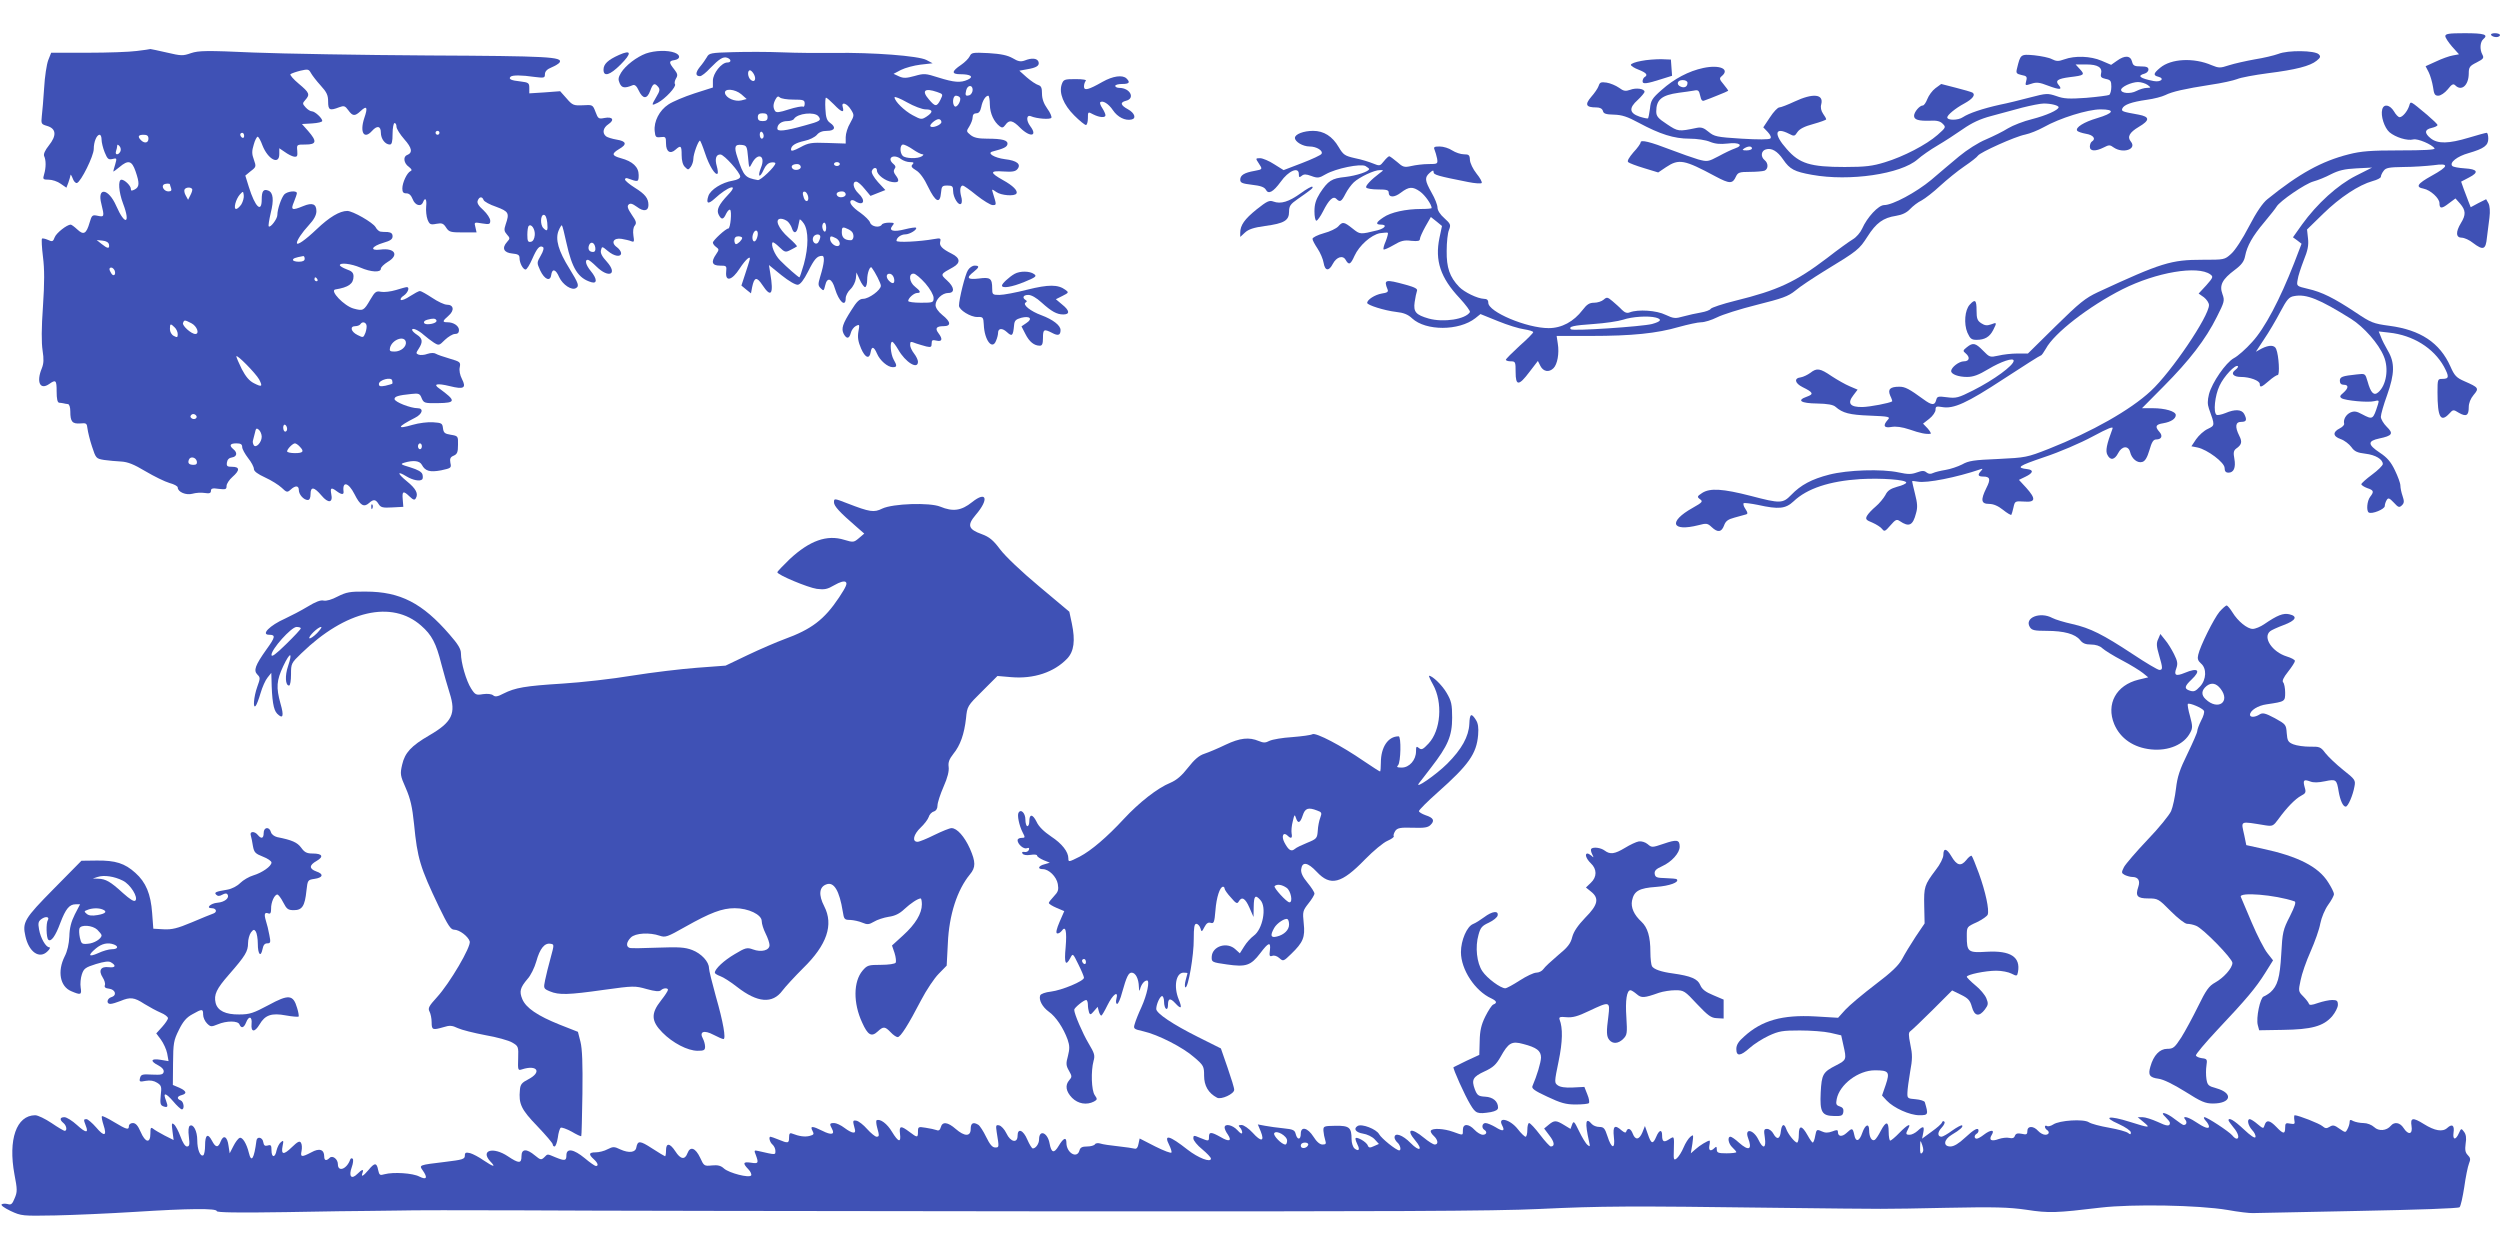
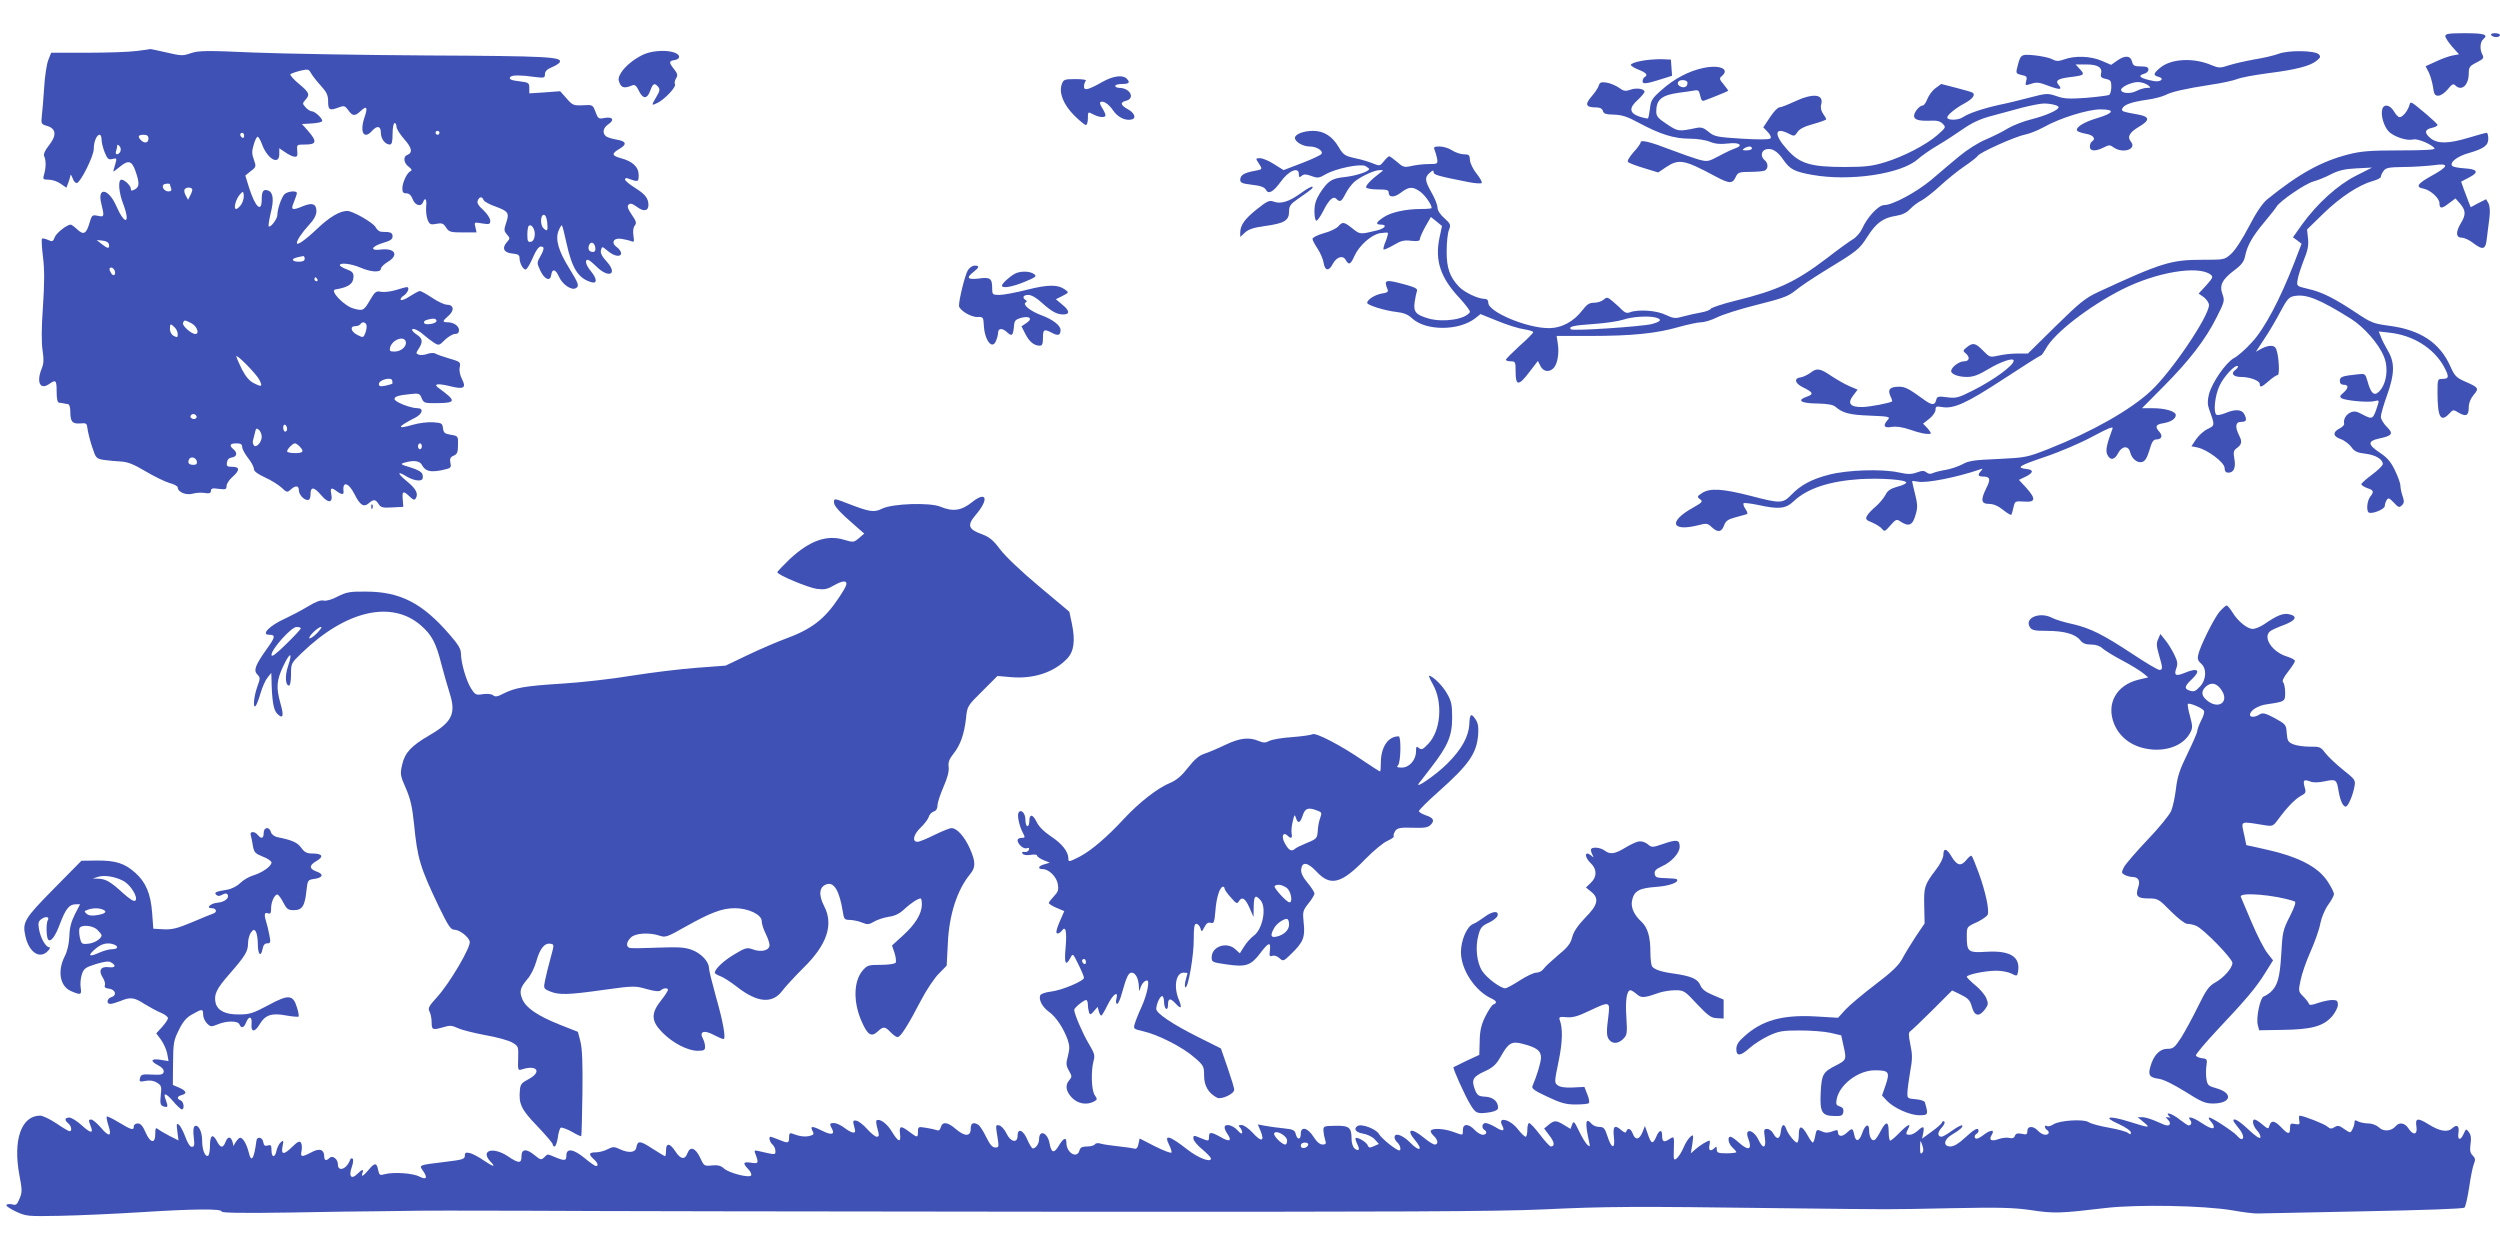
<svg xmlns="http://www.w3.org/2000/svg" version="1.0" width="1280pt" height="640pt" viewBox="0 0 1280 640" preserveAspectRatio="xMidYMid meet">
  <g transform="translate(0,640) scale(0.1,-0.1)" fill="#3f51b5" stroke="none">
    <path d="M12520 6215 c0 -8 16 -32 35 -54 l35 -39 -32 -6 c-18 -3 -57 -17 -86 -31 l-53 -24 16 -31 c8 -16 18 -50 22 -75 5 -37 9 -45 27 -45 12 0 33 14 48 32 21 27 29 31 39 21 32 -32 68 0 69 59 0 34 4 40 40 58 35 18 39 23 30 40 -15 27 -12 66 5 80 27 23 4 30 -96 30 -81 0 -99 -3 -99 -15z" />
    <path d="M12755 6220 c3 -5 15 -10 26 -10 10 0 19 5 19 10 0 6 -12 10 -26 10 -14 0 -23 -4 -19 -10z" />
    <path d="M700 6139 c-36 -5 -149 -9 -251 -9 l-187 0 -15 -38 c-8 -21 -18 -85 -21 -142 -4 -58 -9 -123 -12 -145 -4 -39 -3 -41 28 -50 46 -14 49 -49 8 -100 -20 -25 -28 -44 -24 -54 10 -21 10 -59 0 -93 -8 -26 -6 -28 24 -28 17 0 45 -9 61 -21 l29 -20 10 26 c5 14 10 32 11 38 0 7 5 -1 11 -16 5 -15 15 -26 22 -24 21 7 86 139 86 174 0 37 15 73 30 73 6 0 10 -11 10 -25 0 -13 7 -43 16 -65 14 -34 19 -39 40 -34 22 6 23 4 14 -27 -6 -19 -10 -35 -10 -37 0 -2 14 8 31 22 46 39 64 34 83 -21 21 -61 20 -80 -4 -93 -16 -8 -20 -8 -20 3 0 16 -32 47 -48 47 -19 0 -14 -64 8 -122 40 -105 10 -115 -35 -12 -40 91 -99 98 -76 10 16 -65 15 -68 -18 -61 -28 6 -31 4 -42 -34 -17 -59 -31 -66 -63 -36 -15 14 -30 25 -34 25 -19 0 -74 -43 -82 -65 -8 -22 -12 -24 -35 -13 -14 6 -28 9 -30 6 -3 -3 -1 -45 5 -93 8 -63 8 -133 0 -253 -8 -111 -8 -187 -2 -226 7 -46 6 -67 -4 -92 -29 -70 -9 -113 38 -80 34 24 38 20 38 -39 0 -37 4 -56 13 -57 6 0 17 -2 22 -3 6 -2 16 -3 23 -4 7 -1 12 -16 12 -38 0 -52 10 -64 51 -61 31 3 34 1 37 -27 2 -16 12 -58 23 -91 20 -61 21 -62 62 -69 23 -3 62 -7 87 -8 34 -2 65 -14 125 -50 44 -26 99 -53 123 -60 23 -6 42 -16 42 -23 0 -23 43 -41 75 -32 17 5 45 7 63 4 24 -4 32 -1 32 11 0 12 8 15 40 10 35 -4 40 -3 40 15 0 11 14 32 30 46 39 34 38 52 -1 52 -26 0 -30 3 -27 23 2 14 11 23 26 25 25 4 29 24 7 42 -23 19 -18 30 15 30 23 0 30 -5 30 -19 0 -10 14 -35 30 -56 17 -21 30 -46 30 -56 0 -12 19 -26 58 -44 31 -14 69 -38 84 -52 26 -25 29 -25 46 -10 25 23 42 21 42 -2 0 -23 25 -51 46 -51 9 0 14 11 14 30 0 40 18 38 56 -7 35 -42 60 -38 50 8 -6 32 0 35 28 14 24 -18 37 -19 35 -2 -7 55 25 48 56 -13 29 -58 48 -69 74 -46 23 21 34 20 49 -4 11 -18 21 -21 70 -18 l57 3 -3 38 c-4 43 3 46 35 15 19 -18 26 -20 32 -9 14 23 1 49 -46 87 -50 41 -51 55 -2 25 33 -20 70 -27 81 -15 3 3 4 14 1 25 -4 13 -23 24 -62 36 -50 15 -53 17 -31 24 47 14 79 10 90 -11 17 -32 41 -39 99 -28 50 11 53 12 47 38 -4 22 0 30 17 37 18 8 22 18 22 56 1 44 0 45 -37 51 -31 5 -37 10 -40 34 -3 25 -7 27 -51 30 -26 2 -73 -4 -104 -13 -85 -25 -80 -11 12 36 38 19 46 49 13 49 -36 0 -118 32 -118 47 0 13 18 19 87 26 37 4 43 2 52 -22 11 -25 15 -26 84 -25 92 1 93 12 6 75 -34 23 -11 28 54 12 72 -18 86 -10 62 37 -10 19 -15 44 -11 60 5 26 2 28 -52 44 -31 9 -63 20 -71 25 -8 5 -25 5 -43 -1 -15 -6 -35 -7 -44 -4 -15 6 -15 8 0 31 22 34 20 52 -9 71 -14 9 -25 20 -25 25 0 13 32 -1 60 -26 14 -12 37 -30 51 -39 26 -16 27 -16 57 14 17 16 40 30 51 30 14 0 21 6 21 20 0 21 -27 40 -59 40 -28 0 -26 6 6 34 31 27 26 56 -9 56 -13 0 -47 16 -75 35 -29 19 -57 35 -63 35 -6 0 -28 -12 -50 -26 -22 -15 -44 -24 -48 -19 -4 4 3 14 16 22 21 15 31 43 15 43 -5 0 -30 -7 -56 -15 -26 -8 -61 -12 -76 -9 -25 5 -31 1 -55 -40 -33 -57 -37 -59 -85 -46 -49 13 -125 93 -94 98 68 11 93 29 93 67 0 18 -8 27 -35 36 -19 7 -35 17 -35 21 0 15 58 8 105 -12 55 -24 105 -26 105 -6 0 8 16 23 35 35 60 35 37 73 -38 63 -56 -7 -45 17 16 35 35 10 47 18 47 33 0 14 -7 20 -25 22 -14 0 -31 1 -37 2 -7 1 -19 11 -25 23 -14 24 -117 83 -145 83 -39 0 -92 -32 -156 -93 -60 -57 -102 -86 -102 -71 0 14 26 53 61 91 27 29 39 52 39 72 0 37 -21 45 -67 26 -58 -24 -66 -21 -48 21 8 20 15 40 15 45 0 15 -48 10 -64 -6 -15 -16 -36 -76 -36 -106 0 -20 -36 -67 -44 -58 -3 3 2 33 10 68 17 67 13 105 -12 115 -25 10 -34 -2 -34 -45 0 -72 -34 -39 -66 64 l-18 58 28 23 c28 21 28 24 16 58 -11 29 -11 45 -1 77 6 23 16 41 20 41 5 0 16 -20 25 -45 28 -71 86 -102 86 -44 l0 30 28 -19 c15 -11 36 -22 47 -24 17 -2 19 2 17 30 -3 32 -3 32 42 32 57 0 60 16 14 69 l-32 36 52 3 c29 2 52 7 52 13 0 14 -38 49 -53 49 -8 0 -22 9 -32 20 -17 19 -17 21 -2 38 25 28 22 37 -33 83 -28 23 -47 46 -43 49 5 4 27 12 51 18 39 9 43 8 54 -12 6 -11 28 -40 49 -63 32 -35 39 -50 39 -83 0 -44 8 -48 57 -29 24 9 30 7 46 -15 23 -32 34 -32 64 -4 32 30 37 18 18 -37 -24 -73 -1 -111 40 -65 26 29 45 25 45 -9 0 -32 22 -61 46 -61 10 0 14 14 14 55 0 30 5 55 10 55 6 0 10 -8 10 -19 0 -10 18 -39 40 -64 40 -45 44 -69 14 -81 -21 -8 -17 -42 9 -60 15 -12 18 -18 9 -22 -18 -8 -42 -59 -42 -89 0 -19 5 -25 21 -25 14 0 24 -10 32 -30 12 -32 43 -41 53 -15 11 28 20 15 16 -22 -2 -21 1 -51 7 -67 10 -25 15 -28 45 -22 28 5 36 3 50 -19 15 -23 23 -25 86 -25 l70 0 -6 27 c-7 26 -6 26 35 19 37 -6 41 -4 41 14 0 12 -16 36 -35 54 -25 22 -34 37 -29 49 8 21 23 22 30 3 3 -8 32 -24 65 -35 64 -24 68 -32 48 -90 -9 -27 -8 -35 6 -51 17 -19 17 -21 1 -39 -28 -31 -17 -55 27 -59 29 -3 37 -7 37 -23 0 -26 18 -59 31 -59 6 0 21 24 34 54 25 57 38 71 55 61 6 -4 2 -21 -11 -43 -21 -37 -21 -37 -3 -77 22 -46 51 -58 56 -24 5 36 23 32 41 -10 18 -39 65 -70 86 -56 18 10 13 24 -33 99 -57 91 -74 151 -56 195 7 17 15 30 17 27 3 -2 13 -43 23 -89 29 -132 60 -182 128 -202 31 -9 29 18 -3 57 -25 30 -33 58 -15 58 5 0 25 -16 44 -35 63 -62 111 -40 53 25 -25 27 -34 45 -30 59 5 21 6 20 35 -4 33 -28 68 -33 68 -11 0 8 -10 22 -21 30 -33 23 -18 50 24 43 17 -3 40 -8 49 -12 15 -6 16 -2 11 29 -3 22 -1 42 7 51 10 13 8 22 -15 55 -21 31 -25 44 -17 52 9 9 19 6 43 -11 34 -26 59 -22 59 9 0 35 -17 56 -70 89 -27 17 -50 36 -50 42 0 6 6 9 13 6 55 -20 57 -20 57 17 0 41 -31 70 -91 86 -47 13 -49 23 -9 47 42 24 37 40 -12 48 -24 4 -49 12 -55 17 -21 17 -15 44 12 62 33 22 22 40 -20 32 -30 -6 -33 -4 -46 31 -14 37 -15 37 -65 34 -47 -2 -53 0 -83 35 l-33 37 -79 -6 -79 -5 0 28 c0 25 -4 28 -45 33 -48 5 -63 12 -51 24 9 9 56 9 124 -1 48 -6 52 -5 52 14 0 14 11 26 34 35 19 8 37 19 41 25 18 29 -57 33 -670 36 -341 2 -744 9 -896 15 -243 11 -281 10 -321 -3 -42 -15 -51 -14 -124 3 -44 10 -81 18 -84 18 -3 -1 -34 -6 -70 -10z m1550 -419 c0 -5 -4 -10 -10 -10 -5 0 -10 5 -10 10 0 6 5 10 10 10 6 0 10 -4 10 -10z m-1000 -16 c0 -8 -4 -12 -10 -9 -5 3 -10 10 -10 16 0 5 5 9 10 9 6 0 10 -7 10 -16z m-490 -14 c0 -22 -20 -26 -38 -8 -19 19 -14 28 13 28 18 0 25 -5 25 -20z m-143 -64 c-4 -9 -11 -16 -18 -16 -6 0 -8 7 -5 16 3 9 6 21 6 27 0 8 3 8 11 0 7 -7 9 -19 6 -27z m253 -170 c0 -2 3 -11 6 -20 4 -11 0 -16 -14 -16 -20 0 -36 23 -25 34 7 7 33 8 33 2z m114 -24 c2 -4 -2 -18 -9 -31 l-12 -24 -12 22 c-7 12 -9 26 -6 31 7 12 32 13 39 2z m252 -78 c-9 -13 -21 -24 -27 -24 -15 0 -2 50 19 74 17 18 17 18 20 -3 2 -12 -4 -33 -12 -47z m1566 -94 c4 -42 0 -48 -20 -28 -17 17 -15 68 2 68 9 0 15 -14 18 -40z m-64 -64 c-2 -20 -9 -32 -20 -34 -15 -3 -18 4 -18 36 0 21 3 42 7 45 13 14 34 -17 31 -47z m-2180 -48 c4 -23 -7 -22 -38 3 l-25 20 30 -3 c19 -2 31 -9 33 -20z m2490 -16 c2 -14 -2 -22 -12 -22 -19 0 -28 14 -20 35 9 21 28 14 32 -13z m-1488 -57 c0 -10 -10 -15 -30 -15 -16 0 -30 4 -30 9 0 8 10 12 53 20 4 0 7 -6 7 -14z m-973 -60 c8 -22 -6 -33 -17 -15 -13 20 -12 30 0 30 6 0 13 -7 17 -15z m1038 -45 c3 -5 1 -10 -4 -10 -6 0 -11 5 -11 10 0 6 2 10 4 10 3 0 8 -4 11 -10z m609 -209 c7 -10 -17 -21 -45 -21 -24 0 -25 17 -1 23 29 8 41 7 46 -2z m-1254 -16 c29 -15 43 -55 20 -55 -21 0 -68 43 -63 56 6 17 8 17 43 -1z m896 -8 c3 -8 0 -26 -5 -41 -11 -26 -11 -26 -41 -11 -34 17 -40 45 -11 45 11 0 23 5 26 10 9 14 25 12 31 -3z m-982 -13 c9 -8 16 -24 16 -35 0 -17 -3 -18 -20 -9 -12 6 -20 21 -20 35 0 29 3 30 24 9z m1184 -75 c4 -24 -25 -49 -58 -49 -23 0 -27 3 -23 20 11 42 74 64 81 29z m-751 -192 c19 -37 14 -40 -27 -19 -24 12 -42 34 -62 72 -15 30 -27 59 -28 65 0 15 100 -87 117 -118z m681 -22 c-1 -1 -18 -6 -35 -10 -26 -5 -33 -3 -33 9 0 21 64 38 68 18 2 -7 2 -15 0 -17z m-1005 -161 c11 -11 -3 -24 -18 -18 -8 4 -12 10 -9 15 6 11 18 12 27 3z m467 -70 c0 -8 -4 -14 -10 -14 -5 0 -10 9 -10 21 0 11 5 17 10 14 6 -3 10 -13 10 -21z m-130 -40 c0 -29 -30 -61 -41 -43 -4 7 -6 17 -4 23 2 6 6 24 10 39 5 24 8 27 20 17 8 -7 15 -23 15 -36z m194 -50 c25 -25 19 -34 -24 -34 -22 0 -40 4 -40 9 0 12 29 41 40 41 5 0 16 -7 24 -16z m626 1 c0 -8 -4 -15 -10 -15 -5 0 -10 7 -10 15 0 8 5 15 10 15 6 0 10 -7 10 -15z m-1152 -78 c2 -11 -3 -17 -16 -17 -24 0 -32 8 -25 26 7 20 37 13 41 -9z" />
-     <path d="M3170 6119 c-58 -26 -80 -47 -80 -76 0 -38 33 -28 87 26 59 59 56 78 -7 50z" />
    <path d="M3307 6126 c-48 -18 -104 -61 -127 -98 -15 -25 -16 -35 -7 -55 11 -24 26 -26 67 -9 10 4 20 -5 30 -27 21 -45 43 -46 59 -2 14 38 22 43 41 20 10 -12 8 -22 -9 -50 -27 -46 -27 -48 7 -31 38 20 96 82 88 95 -4 5 -1 19 5 29 10 16 9 24 -9 47 -28 35 -28 43 0 47 32 5 34 26 3 38 -36 14 -102 12 -148 -4z" />
-     <path d="M3753 6133 c-115 -3 -123 -5 -134 -26 -7 -12 -23 -35 -36 -50 -23 -29 -23 -47 1 -47 8 0 31 18 52 41 47 48 67 61 88 53 21 -8 21 -24 0 -24 -30 0 -74 -56 -74 -93 l0 -35 -94 -30 c-52 -17 -112 -42 -134 -57 -46 -30 -75 -87 -70 -136 3 -31 6 -34 31 -31 25 3 27 1 27 -33 0 -42 22 -56 49 -31 27 24 31 20 31 -28 0 -28 6 -51 17 -61 16 -16 17 -16 30 1 7 10 13 28 13 41 0 24 25 93 34 93 2 0 14 -29 26 -65 21 -64 53 -115 64 -104 3 3 1 20 -4 38 -11 38 -4 61 19 60 19 -1 101 -93 101 -113 0 -9 -15 -17 -38 -21 -56 -9 -114 -46 -125 -78 -13 -39 -2 -45 31 -15 70 65 129 82 70 21 -49 -52 -61 -78 -48 -103 14 -27 24 -25 38 6 7 14 16 23 20 20 10 -6 2 -96 -9 -96 -13 0 -79 -61 -79 -72 0 -6 7 -16 17 -23 15 -11 15 -14 0 -36 -28 -40 -22 -59 19 -59 34 0 35 -1 32 -32 -5 -53 30 -44 69 17 32 49 59 71 51 44 -2 -8 -12 -40 -23 -73 l-19 -58 24 -20 25 -20 6 32 c11 52 23 55 53 10 44 -67 58 -47 40 59 l-7 44 64 -52 c39 -31 72 -50 84 -49 13 2 30 24 52 67 32 64 46 81 72 81 15 0 12 -36 -10 -108 -11 -37 -11 -44 3 -58 15 -15 16 -14 23 15 10 45 35 36 50 -17 20 -66 55 -98 55 -49 0 13 11 34 24 46 14 13 26 38 28 55 l3 31 17 -37 c9 -21 22 -38 27 -38 6 0 11 17 11 38 0 34 14 72 23 62 17 -22 47 -80 47 -93 0 -22 -61 -67 -91 -67 -18 0 -33 -14 -60 -58 -45 -70 -53 -95 -39 -122 15 -27 28 -25 36 5 3 14 15 30 26 36 19 10 20 8 13 -29 -5 -31 -1 -52 14 -87 21 -48 43 -56 49 -17 5 31 17 27 32 -8 15 -36 55 -70 81 -70 22 0 23 7 4 40 -15 27 -20 90 -7 90 5 0 18 -18 31 -40 36 -64 101 -105 101 -62 0 9 -9 28 -20 42 -11 14 -20 33 -20 43 0 20 1 20 32 8 13 -4 35 -11 51 -15 23 -5 27 -3 27 15 0 18 4 20 25 15 29 -7 33 8 10 38 -19 25 -11 36 26 36 40 0 38 22 -6 57 -21 17 -35 37 -35 51 0 29 34 62 65 62 35 0 32 30 -7 65 -34 31 -34 31 32 67 39 22 37 47 -7 69 -50 25 -65 41 -59 62 4 17 1 19 -32 13 -72 -13 -192 -19 -192 -9 0 16 23 33 45 33 23 0 63 25 55 34 -3 3 -29 -1 -57 -8 -58 -15 -85 -8 -64 18 12 14 10 16 -17 16 -17 0 -34 -4 -37 -10 -11 -18 -53 -11 -60 10 -3 11 -26 33 -49 50 -43 29 -62 55 -48 64 5 3 14 1 22 -5 43 -26 54 5 15 41 -27 26 -33 60 -11 60 8 0 27 -17 43 -37 l30 -36 38 15 38 15 -38 41 c-22 25 -35 48 -31 57 7 19 26 20 26 2 0 -22 43 -54 78 -59 35 -5 40 6 17 36 -10 13 -11 23 -5 31 7 9 6 16 -5 25 -38 31 0 55 39 25 11 -8 31 -15 45 -15 19 0 22 -3 13 -12 -9 -9 -5 -16 18 -30 19 -11 42 -42 62 -85 38 -78 61 -89 66 -30 3 34 6 37 33 37 25 0 29 -4 29 -28 0 -33 28 -78 41 -65 5 5 5 22 0 38 -8 31 -5 55 9 55 4 0 36 -22 70 -50 34 -27 72 -50 82 -50 21 0 21 -1 1 64 -6 19 -5 19 18 3 25 -18 94 -23 103 -8 9 14 -18 41 -69 69 -68 38 -68 49 3 44 45 -3 61 0 71 12 21 25 -2 44 -64 51 -54 7 -93 31 -64 39 58 15 74 23 77 37 4 21 -25 29 -104 29 -45 0 -68 5 -85 19 -22 18 -22 19 -6 44 9 15 17 35 17 47 0 13 7 20 19 20 13 0 20 10 25 32 6 32 22 58 36 58 4 0 8 -21 8 -46 1 -46 21 -88 51 -111 12 -9 18 -7 29 8 19 27 37 24 76 -16 51 -50 90 -43 51 9 -22 29 -20 60 3 51 30 -13 99 -18 105 -8 3 5 -6 27 -21 47 -18 25 -27 51 -27 76 0 31 -4 40 -20 45 -11 3 -37 21 -58 39 l-38 34 38 7 c50 8 67 19 60 39 -7 18 -34 21 -71 6 -20 -7 -33 -5 -61 12 -27 15 -59 22 -123 26 -82 4 -88 3 -97 -16 -6 -12 -25 -31 -44 -44 -49 -33 -51 -48 -4 -48 53 0 71 -13 38 -28 -37 -17 -70 -14 -150 11 -66 21 -73 22 -122 8 -43 -12 -58 -12 -80 -2 l-28 13 38 20 c22 11 67 23 100 27 l62 7 -32 17 c-40 21 -274 39 -473 36 -74 -1 -193 0 -265 3 -71 3 -185 3 -252 1z m107 -113 c14 -26 3 -45 -16 -29 -16 13 -19 49 -4 49 5 0 14 -9 20 -20z m1120 -80 c0 -11 -7 -23 -15 -27 -21 -7 -25 -2 -18 25 7 28 33 29 33 2z m-1184 -23 l27 -24 -27 -7 c-33 -8 -79 12 -84 37 -5 26 51 22 84 -6z m1002 12 c31 -11 31 -11 17 -40 -19 -37 -27 -36 -59 2 -39 45 -22 60 42 38z m-736 -39 c52 0 58 -2 58 -21 0 -11 -4 -18 -9 -15 -5 3 -37 -3 -72 -14 -49 -16 -64 -18 -71 -8 -11 18 -10 36 3 60 8 15 14 17 22 9 6 -6 37 -11 69 -11z m677 -50 c38 0 40 -14 5 -37 -25 -16 -28 -16 -71 7 -43 23 -93 72 -93 92 0 5 29 -6 64 -26 35 -20 78 -36 95 -36z m176 60 c8 -13 -14 -52 -26 -45 -15 10 -11 55 5 55 8 0 18 -4 21 -10z m-645 -35 c38 -40 54 -45 45 -14 -10 31 22 21 43 -14 16 -26 16 -29 -5 -67 -13 -21 -23 -54 -23 -72 l0 -33 -92 3 c-84 3 -98 1 -140 -22 -34 -18 -48 -22 -48 -12 0 20 21 34 70 45 25 5 52 19 62 30 11 14 28 21 52 21 41 0 48 19 16 41 -16 11 -22 27 -24 72 -2 31 0 57 3 57 4 0 22 -16 41 -35z m-340 -65 c0 -15 -7 -20 -25 -20 -18 0 -25 5 -25 20 0 15 7 20 25 20 18 0 25 -5 25 -20z m260 5 c17 -21 10 -26 -68 -47 -104 -29 -142 -33 -142 -16 0 22 21 38 51 38 15 0 31 5 34 11 18 29 105 38 125 14z m630 -30 c0 -14 -46 -33 -56 -22 -8 7 26 37 42 37 8 0 14 -7 14 -15z m-910 -71 c0 -8 -4 -14 -10 -14 -5 0 -10 9 -10 21 0 11 5 17 10 14 6 -3 10 -13 10 -21z m-80 -109 c5 -58 6 -59 19 -33 31 61 73 42 47 -21 -19 -48 -6 -56 15 -8 9 20 22 33 37 35 12 2 22 0 22 -4 0 -16 -76 -89 -90 -86 -65 12 -72 19 -104 115 -19 56 -14 69 22 65 25 -3 27 -7 32 -63z m844 40 c20 -14 42 -25 49 -25 7 0 6 -4 -3 -10 -21 -14 -84 -12 -98 2 -16 16 -15 58 2 58 7 0 30 -11 50 -25z m-374 -75 c0 -5 -7 -10 -15 -10 -8 0 -15 5 -15 10 0 6 7 10 15 10 8 0 15 -4 15 -10z m-200 -15 c0 -16 -35 -21 -44 -6 -8 12 4 21 26 21 10 0 18 -7 18 -15z m38 -153 c4 -25 -13 -30 -22 -6 -9 25 -7 36 7 32 6 -3 13 -14 15 -26z m192 13 c0 -16 -35 -21 -44 -6 -8 12 4 21 26 21 10 0 18 -7 18 -15z m-296 -140 c8 -8 18 -24 21 -35 9 -28 24 -25 31 8 3 15 7 31 8 37 1 5 11 -4 22 -20 24 -37 24 -118 0 -207 -11 -38 -21 -68 -23 -68 -5 0 -65 52 -99 87 -28 28 -49 81 -38 92 2 3 18 -8 34 -24 28 -27 32 -28 57 -15 16 8 30 16 33 18 3 2 -16 22 -42 45 -54 48 -74 97 -40 97 11 0 27 -7 36 -15z m196 -31 c0 -14 -4 -23 -10 -19 -5 3 -10 15 -10 26 0 10 5 19 10 19 6 0 10 -12 10 -26z m128 -17 c17 -13 15 -47 -2 -47 -31 0 -46 13 -46 41 0 23 3 27 18 22 9 -3 23 -10 30 -16z m-478 -14 c0 -10 -4 -24 -9 -32 -12 -19 -24 3 -16 29 8 25 25 26 25 3z m320 -15 c0 -7 -5 -20 -10 -28 -12 -19 -35 2 -27 24 7 19 37 21 37 4z m-400 -6 c0 -10 -22 -32 -32 -32 -4 0 -8 9 -8 20 0 13 7 20 20 20 11 0 20 -4 20 -8z m481 -2 c21 -12 26 -40 6 -40 -17 0 -37 20 -37 37 0 16 5 16 31 3z m297 -208 c4 -24 -7 -29 -26 -10 -18 18 -15 40 6 36 9 -2 18 -13 20 -26z m160 -23 c25 -29 42 -60 42 -74 0 -24 -3 -25 -65 -25 -36 0 -65 4 -65 9 0 15 30 41 46 41 21 0 17 10 -11 32 -30 23 -35 68 -7 67 9 0 36 -23 60 -50z" />
    <path d="M11665 6124 c-22 -8 -76 -21 -121 -28 -44 -8 -103 -21 -131 -30 -46 -15 -52 -15 -89 0 -92 40 -208 34 -264 -13 -35 -29 -37 -39 -9 -46 34 -9 12 -29 -24 -22 -71 14 -87 27 -47 38 11 3 20 12 20 21 0 12 -10 16 -39 16 -33 0 -40 4 -45 25 -8 31 -37 33 -77 4 l-30 -21 -49 21 c-56 24 -136 27 -191 7 -30 -11 -41 -10 -63 1 -14 8 -55 16 -91 20 -70 6 -70 6 -88 -68 -6 -23 -3 -27 23 -33 27 -5 30 -9 24 -31 -6 -24 -5 -24 26 -14 26 9 41 8 87 -10 59 -22 74 -21 54 3 -20 23 -6 33 56 41 75 9 79 12 52 41 l-22 24 55 0 c60 0 84 -16 75 -49 -3 -15 2 -20 24 -25 25 -5 29 -10 29 -40 0 -19 -5 -38 -11 -42 -6 -3 -59 -10 -118 -15 -87 -6 -114 -5 -152 9 -45 15 -51 15 -135 -7 -49 -13 -118 -30 -154 -37 -90 -20 -160 -44 -190 -64 -24 -17 -80 -17 -80 -1 0 12 42 47 87 71 44 24 59 45 42 56 -6 3 -45 15 -86 25 l-74 19 -30 -22 c-16 -12 -34 -37 -41 -55 -7 -18 -17 -33 -23 -33 -17 0 -45 -34 -45 -53 0 -20 23 -27 83 -25 34 2 52 -3 64 -16 17 -17 16 -19 -27 -57 -57 -50 -174 -111 -270 -140 -62 -19 -98 -24 -205 -24 -176 0 -232 17 -297 92 -68 76 -62 116 12 78 26 -14 29 -13 43 9 11 16 36 29 81 41 36 10 66 21 66 24 0 4 -7 17 -16 29 -10 15 -14 32 -9 49 13 52 -43 57 -137 13 -34 -16 -70 -30 -78 -30 -8 0 -30 -23 -48 -51 l-34 -51 23 -24 c14 -15 19 -28 13 -33 -5 -6 -64 -6 -147 -1 -128 8 -140 11 -169 35 -25 21 -38 25 -62 20 -92 -19 -94 -19 -151 19 -46 30 -55 41 -55 65 0 61 28 84 115 96 28 3 62 9 77 11 23 5 27 1 33 -26 5 -24 11 -30 23 -24 10 3 40 15 67 26 28 11 51 21 53 23 2 1 -9 16 -23 33 -22 26 -23 31 -10 42 44 36 -9 60 -94 42 -75 -16 -149 -55 -214 -113 -48 -42 -55 -54 -59 -94 -3 -25 -8 -48 -10 -51 -3 -2 -22 2 -44 9 -52 18 -55 44 -9 85 19 18 35 37 35 42 0 16 -44 22 -74 10 -23 -8 -33 -7 -57 11 -16 11 -44 23 -63 26 -29 4 -35 2 -41 -17 -4 -12 -21 -37 -38 -56 -34 -40 -27 -54 26 -54 19 0 30 -6 34 -18 3 -14 15 -18 56 -19 41 -1 69 -10 128 -42 108 -58 180 -81 259 -81 39 0 84 -7 105 -16 27 -11 52 -13 90 -9 60 8 85 -9 38 -25 -15 -5 -53 -23 -84 -40 -53 -28 -57 -29 -105 -16 -27 8 -89 30 -139 49 -106 41 -155 53 -155 38 0 -6 -16 -29 -37 -51 -22 -26 -33 -44 -27 -50 5 -5 42 -19 82 -31 l72 -22 40 27 c66 44 93 39 253 -47 73 -39 88 -39 105 -1 10 21 18 24 71 24 33 0 66 3 75 6 20 8 21 38 1 54 -22 18 -18 48 6 55 29 9 59 -8 89 -52 34 -50 58 -62 147 -78 193 -35 456 4 541 79 20 18 66 50 102 71 36 21 94 59 130 84 46 32 88 52 145 67 44 12 116 31 159 43 44 11 93 21 110 21 38 0 76 -10 76 -19 0 -14 -62 -42 -136 -61 -42 -10 -98 -32 -123 -47 -25 -16 -76 -41 -113 -57 -39 -16 -97 -53 -138 -87 -38 -32 -103 -86 -142 -120 -77 -64 -198 -129 -241 -129 -29 0 -87 -62 -113 -121 -9 -20 -30 -44 -47 -54 -17 -10 -77 -53 -132 -96 -162 -123 -252 -165 -471 -219 -65 -16 -121 -35 -125 -41 -4 -7 -27 -15 -50 -19 -24 -4 -65 -13 -90 -20 -42 -12 -50 -11 -91 8 -46 23 -141 29 -183 13 -14 -6 -26 -2 -41 13 -11 12 -33 31 -48 44 -25 21 -29 22 -45 8 -10 -9 -32 -16 -49 -16 -24 0 -37 -8 -59 -37 -46 -60 -107 -93 -174 -93 -112 0 -309 83 -309 130 0 14 -7 20 -22 20 -33 1 -101 34 -127 61 -49 51 -65 99 -64 184 0 44 5 93 12 108 10 26 8 31 -24 60 -21 18 -35 40 -35 54 0 13 -13 47 -30 76 -35 63 -37 78 -10 102 16 14 20 15 20 4 0 -14 20 -20 177 -51 34 -7 66 -9 69 -5 4 4 -8 26 -26 48 -19 24 -33 54 -34 70 -1 25 -5 29 -31 29 -16 0 -43 9 -60 20 -16 11 -45 20 -64 20 -28 0 -32 -3 -26 -17 4 -10 10 -30 13 -45 4 -27 3 -28 -44 -28 -27 0 -67 -5 -88 -10 -36 -8 -43 -6 -73 21 -19 16 -37 29 -40 29 -4 0 -16 -11 -28 -26 -19 -24 -21 -25 -55 -11 -19 8 -61 21 -92 27 -53 12 -60 17 -84 57 -32 55 -76 83 -131 83 -48 0 -93 -17 -93 -36 0 -20 41 -44 75 -44 36 0 71 -22 61 -38 -3 -6 -48 -27 -100 -47 l-94 -36 -48 30 c-26 17 -59 31 -72 31 -24 0 -24 -1 -8 -25 21 -32 22 -32 -21 -40 -52 -9 -73 -22 -73 -45 0 -16 10 -20 60 -26 45 -5 63 -12 71 -25 13 -26 38 -12 76 40 40 57 93 79 93 40 0 -18 3 -19 15 -9 11 9 22 9 49 -1 32 -12 40 -11 74 9 53 30 177 55 203 42 10 -6 19 -13 19 -15 0 -13 -64 -34 -121 -41 -71 -7 -89 -19 -131 -83 -21 -34 -28 -57 -28 -93 0 -26 4 -48 10 -48 5 0 21 22 34 48 30 60 52 80 68 64 19 -19 26 -15 47 26 10 20 30 47 43 59 28 26 105 63 133 62 20 0 20 0 1 -14 -48 -36 -76 -67 -71 -75 4 -6 31 -10 61 -10 42 0 54 -3 54 -15 0 -27 28 -28 63 -1 41 31 60 32 98 5 25 -18 59 -66 59 -84 0 -3 -24 -5 -54 -5 -78 0 -156 -17 -193 -43 -38 -25 -42 -37 -13 -37 34 0 22 -19 -17 -29 -90 -22 -89 -22 -128 9 -44 35 -51 36 -73 11 -10 -11 -43 -27 -74 -35 -32 -9 -58 -22 -58 -29 0 -7 12 -29 26 -50 14 -21 28 -54 31 -73 7 -42 27 -44 47 -5 19 36 52 46 66 20 16 -28 25 -24 45 21 24 53 85 107 130 116 20 3 38 4 41 2 2 -3 -3 -22 -11 -43 -9 -20 -14 -39 -11 -42 2 -3 25 7 51 22 37 22 54 27 91 22 34 -3 44 -1 44 10 0 7 13 36 28 63 l28 49 29 -23 28 -23 -13 -61 c-24 -116 5 -204 103 -308 32 -35 56 -67 53 -72 -23 -37 -135 -54 -211 -33 -66 19 -79 34 -72 84 3 23 9 49 12 58 4 10 -10 18 -57 31 -106 29 -114 27 -94 -23 6 -13 -1 -18 -30 -22 -34 -6 -74 -31 -74 -48 0 -11 88 -39 148 -46 38 -4 61 -13 82 -33 70 -65 240 -65 324 1 l26 21 89 -36 c49 -20 110 -39 135 -42 25 -4 46 -10 46 -15 0 -4 -31 -36 -70 -70 -38 -35 -70 -67 -70 -71 0 -4 11 -8 25 -8 24 0 25 -3 25 -55 0 -72 16 -72 71 1 l43 56 13 -26 c15 -29 44 -34 67 -11 20 20 30 76 22 125 l-6 40 175 0 c210 0 338 13 451 46 47 13 98 24 114 24 17 0 53 11 81 25 27 14 119 43 203 64 131 33 161 43 198 73 23 20 90 64 148 100 173 105 179 111 221 176 45 71 81 97 147 107 31 5 54 16 71 34 15 16 41 36 60 45 18 10 61 43 95 75 34 31 89 76 123 99 34 23 66 48 70 55 11 17 190 98 242 108 24 5 66 22 95 38 81 46 225 91 291 91 76 0 69 -19 -18 -45 -68 -20 -112 -48 -102 -64 3 -5 23 -12 45 -16 38 -6 53 -26 30 -40 -5 -3 -10 -15 -10 -26 0 -24 29 -25 71 -4 27 14 32 14 51 0 48 -33 120 -9 88 30 -20 24 -7 47 40 75 58 34 58 52 0 63 -84 15 -89 17 -84 31 8 20 48 34 125 45 37 5 79 16 95 24 36 18 98 32 232 53 57 8 118 22 136 29 18 8 89 21 157 30 144 18 217 37 250 64 20 16 22 22 11 33 -20 20 -158 22 -207 2z m-3025 -148 c0 -19 -14 -28 -34 -20 -25 10 -19 34 9 34 15 0 25 -6 25 -14z m2356 -11 c18 -14 18 -14 -4 -15 -13 0 -37 -7 -54 -16 -30 -16 -78 -12 -78 6 0 15 52 39 86 40 16 0 39 -7 50 -15z m-2026 -325 c0 -5 -12 -10 -27 -10 -22 0 -25 2 -13 10 20 13 40 13 40 0z m-492 -866 c33 -9 27 -20 -20 -33 -51 -13 -406 -37 -415 -27 -14 14 13 20 115 27 59 4 127 14 152 22 47 16 129 21 168 11z" />
    <path d="M8403 6088 c-29 -5 -53 -14 -53 -20 0 -5 18 -17 40 -25 40 -16 49 -27 30 -38 -5 -3 -10 -13 -10 -21 0 -16 19 -14 103 13 l48 15 -3 41 -3 42 -50 2 c-27 0 -74 -3 -102 -9z" />
    <path d="M5645 5981 c-72 -41 -95 -47 -95 -24 0 11 4 23 9 29 6 5 -13 9 -52 9 -58 0 -62 -2 -71 -27 -15 -44 9 -104 64 -159 27 -27 54 -49 60 -49 5 0 10 15 10 34 0 35 0 35 28 20 32 -16 62 -18 62 -4 0 6 -7 22 -16 36 -9 13 -14 27 -11 30 12 12 43 -7 65 -40 24 -36 63 -55 95 -48 26 5 17 33 -17 52 -39 21 -43 36 -11 44 49 12 21 66 -34 66 -12 0 -21 5 -21 10 0 6 16 10 35 10 37 0 43 8 23 28 -20 20 -70 13 -123 -17z" />
    <path d="M12335 5858 c-9 -28 -34 -58 -49 -58 -7 0 -20 14 -29 30 -21 34 -52 40 -60 10 -9 -33 11 -94 37 -117 31 -26 91 -45 122 -37 22 6 97 -26 109 -46 4 -7 -56 -10 -178 -10 -150 0 -198 -4 -261 -20 -139 -35 -255 -99 -417 -230 -24 -19 -56 -66 -94 -139 -33 -64 -72 -124 -92 -141 -33 -30 -35 -30 -146 -30 -161 0 -210 -15 -536 -166 -64 -30 -94 -54 -216 -174 l-142 -140 -54 0 c-30 0 -74 -5 -98 -11 -42 -9 -44 -9 -78 26 -39 40 -52 42 -83 17 -20 -16 -21 -19 -6 -31 24 -20 20 -41 -9 -41 -25 0 -65 -31 -65 -50 0 -16 37 -30 81 -30 32 0 59 10 109 40 65 39 130 61 130 43 0 -24 -101 -98 -208 -152 -75 -38 -87 -41 -133 -35 -46 6 -51 5 -56 -15 -7 -27 -22 -27 -64 4 -74 54 -95 65 -124 65 -48 0 -61 -13 -47 -46 7 -14 11 -27 10 -29 -14 -9 -113 -28 -152 -29 -64 -1 -79 19 -47 60 l22 29 -40 17 c-22 9 -64 33 -93 52 -60 41 -76 43 -109 17 -14 -10 -36 -21 -49 -23 -36 -4 -31 -30 9 -50 55 -27 59 -36 22 -49 -54 -19 -31 -34 53 -35 52 -1 82 -6 94 -17 37 -32 71 -41 175 -45 101 -4 107 -6 92 -22 -26 -29 -19 -43 19 -36 23 4 54 0 93 -13 54 -19 85 -25 107 -22 5 0 -1 12 -14 27 l-24 25 32 25 c18 14 32 35 32 46 0 17 4 19 33 14 59 -11 127 20 316 144 101 66 186 120 190 120 4 0 15 16 26 35 42 79 220 217 392 304 173 87 385 123 450 76 16 -12 14 -16 -21 -56 l-39 -42 27 -19 c14 -11 26 -29 26 -40 0 -57 -192 -342 -298 -440 -104 -97 -302 -209 -522 -296 -112 -44 -118 -45 -260 -52 -123 -5 -151 -9 -184 -28 -22 -11 -60 -24 -85 -28 -25 -4 -54 -11 -64 -16 -12 -6 -23 -5 -33 3 -12 10 -22 10 -50 0 -27 -10 -46 -10 -92 0 -87 19 -262 13 -356 -11 -90 -23 -146 -53 -195 -104 -43 -44 -55 -45 -207 -5 -144 37 -209 41 -249 15 -26 -17 -27 -20 -11 -32 16 -11 13 -16 -37 -44 -127 -71 -110 -124 29 -89 41 11 47 10 68 -10 31 -29 50 -26 63 8 8 23 20 32 54 41 24 7 50 14 58 16 11 3 10 9 -3 29 -9 13 -12 26 -8 29 4 2 37 -2 72 -9 108 -24 142 -20 183 18 69 66 184 104 342 114 109 6 235 -3 235 -18 0 -5 -21 -15 -46 -21 -35 -10 -50 -20 -61 -43 -9 -16 -31 -43 -49 -58 -19 -16 -39 -37 -45 -48 -9 -17 -5 -22 28 -35 20 -9 43 -23 50 -33 11 -14 15 -12 42 19 26 30 32 33 48 22 47 -32 67 -23 83 40 9 30 7 52 -5 99 -8 33 -15 62 -15 65 0 2 13 1 29 -2 45 -9 200 22 320 63 13 5 14 3 4 -8 -19 -20 -16 -29 11 -29 36 0 39 -14 16 -59 -30 -61 -27 -81 14 -81 22 0 46 -10 71 -30 21 -17 40 -28 43 -26 2 3 7 20 11 38 7 32 8 33 54 30 60 -5 62 14 11 71 l-37 40 33 16 c40 19 44 35 10 39 -60 7 -47 16 85 61 79 26 188 73 249 106 82 44 108 54 102 40 -30 -80 -37 -114 -26 -134 15 -30 37 -26 55 9 19 37 52 40 61 6 8 -35 38 -59 63 -51 14 4 25 23 36 60 12 42 20 55 35 55 27 0 35 18 16 39 -24 27 -19 38 20 44 40 7 64 23 64 42 0 19 -55 35 -118 35 l-55 0 112 113 c130 131 214 239 271 354 39 77 41 84 29 117 -17 46 -1 76 63 124 35 26 48 44 53 71 10 52 38 102 98 173 29 35 58 71 63 80 16 28 147 118 189 129 22 6 62 22 90 37 38 19 68 27 130 30 l80 4 -83 -42 c-93 -47 -198 -142 -276 -250 l-46 -65 22 -16 22 -17 -38 -99 c-73 -187 -151 -335 -215 -404 -32 -36 -74 -73 -94 -83 -41 -23 -111 -124 -127 -184 -8 -33 -8 -52 0 -75 31 -86 31 -85 -6 -103 -20 -9 -46 -33 -60 -53 l-24 -36 31 -6 c51 -11 139 -77 139 -105 0 -17 6 -24 20 -24 27 0 38 26 30 71 -6 31 -4 42 9 52 29 20 32 35 16 66 -23 46 -20 71 10 71 27 0 31 10 15 41 -13 23 -47 25 -96 4 -20 -8 -40 -12 -45 -9 -18 11 -9 99 15 149 22 48 82 112 94 100 3 -3 -3 -11 -13 -19 -25 -18 -11 -36 29 -36 45 0 96 -19 96 -36 0 -20 8 -18 47 16 18 16 39 30 45 30 11 0 6 99 -8 133 -8 21 -36 22 -75 2 l-29 -16 42 64 c24 35 61 98 83 140 34 64 45 77 71 81 62 12 129 -15 292 -117 65 -41 141 -127 167 -191 27 -63 13 -150 -29 -185 -22 -19 -38 -2 -54 56 -12 41 -12 41 -55 36 -75 -8 -87 -12 -87 -33 0 -13 7 -20 20 -20 26 0 25 -17 -2 -41 -18 -15 -20 -20 -9 -28 19 -12 135 -23 167 -15 24 6 26 5 19 -17 -25 -78 -26 -79 -81 -50 -29 16 -41 17 -60 9 -23 -11 -37 -36 -32 -57 2 -6 -8 -17 -22 -24 -38 -19 -36 -41 4 -55 20 -7 44 -26 55 -41 16 -23 31 -29 72 -34 52 -6 89 -29 89 -53 0 -7 -25 -32 -55 -54 -30 -22 -55 -45 -55 -49 0 -5 14 -14 30 -20 34 -11 36 -18 15 -45 -16 -21 -20 -72 -7 -80 16 -10 82 17 82 33 0 9 5 23 10 31 8 13 14 10 36 -13 24 -26 28 -27 42 -14 12 12 12 21 3 48 -6 17 -11 41 -11 53 0 12 -13 47 -28 78 -20 42 -39 65 -77 90 -63 42 -64 60 -3 73 67 14 74 25 38 60 -16 16 -30 39 -30 51 0 12 14 62 32 111 39 110 40 166 4 227 -14 24 -31 57 -36 72 l-11 27 53 -6 c123 -13 228 -79 281 -174 28 -53 27 -63 -10 -63 -22 0 -23 -3 -23 -69 0 -127 16 -156 60 -109 20 22 21 22 50 4 37 -21 50 -14 50 29 0 21 9 44 25 63 29 34 26 38 -47 70 -41 18 -51 28 -72 76 -54 121 -153 187 -313 208 -82 11 -94 16 -173 69 -110 73 -172 104 -243 120 -59 14 -59 14 -53 47 2 18 17 62 31 99 21 51 26 78 22 112 l-5 46 82 80 c87 85 183 148 254 168 23 6 42 16 42 22 0 6 6 20 14 30 11 16 28 19 102 20 49 0 118 5 153 9 83 12 80 -5 -9 -54 -74 -41 -84 -58 -41 -66 35 -7 81 -49 81 -74 0 -29 11 -30 47 -2 l35 26 24 -27 c29 -34 30 -57 4 -99 -28 -46 -26 -75 4 -75 13 0 40 -12 58 -27 52 -39 65 -35 71 27 4 28 9 75 13 103 4 32 2 59 -5 73 l-12 21 -40 -20 -39 -21 -11 28 c-6 16 -17 45 -25 66 l-13 37 40 21 c53 27 45 43 -22 47 -30 2 -58 7 -63 12 -17 17 25 50 83 66 79 23 101 39 101 74 0 17 -4 30 -8 30 -5 0 -46 -11 -92 -25 -103 -31 -158 -32 -194 -4 -34 27 -33 46 4 54 17 4 30 10 30 15 0 4 -24 27 -52 51 -90 75 -85 73 -93 47z" />
    <path d="M6659 5410 c-60 -43 -101 -56 -139 -42 -21 8 -33 2 -86 -40 -62 -50 -84 -81 -84 -120 l0 -21 24 22 c18 17 45 26 103 34 98 13 123 28 123 73 0 29 7 39 43 64 76 53 82 58 76 64 -3 3 -30 -12 -60 -34z" />
    <path d="M4956 5017 c-14 -20 -46 -149 -46 -182 0 -22 60 -59 94 -58 29 1 31 -1 33 -39 3 -80 44 -133 63 -82 6 14 10 31 10 39 0 25 21 27 45 5 27 -25 32 -20 37 34 2 25 9 31 37 39 44 11 60 -5 26 -27 l-25 -17 20 -39 c20 -40 45 -60 74 -60 12 0 16 10 16 40 0 44 5 47 46 26 31 -17 44 -13 44 14 0 24 -39 54 -98 76 -55 20 -98 54 -81 65 8 5 8 8 0 13 -19 12 -12 26 14 26 16 0 42 -15 68 -39 51 -46 78 -61 111 -61 35 0 33 20 -6 51 l-32 27 34 17 c32 16 33 18 15 31 -38 28 -86 28 -195 1 -58 -15 -122 -27 -143 -27 -35 0 -37 2 -37 33 0 52 -10 59 -68 51 -59 -7 -67 3 -27 34 30 24 31 32 5 32 -11 0 -26 -10 -34 -23z" />
    <path d="M5195 4998 c-27 -15 -65 -50 -65 -60 0 -16 51 -8 116 19 58 24 64 29 48 40 -22 16 -72 16 -99 1z" />
-     <path d="M10085 4840 c-25 -27 -31 -97 -12 -143 14 -31 21 -37 47 -37 42 0 67 15 85 50 20 39 19 41 -11 29 -20 -7 -32 -6 -50 6 -20 13 -24 24 -24 65 0 54 -7 61 -35 30z" />
    <path d="M4977 3829 c-55 -44 -98 -50 -163 -23 -54 22 -242 16 -297 -10 -42 -21 -63 -18 -179 27 -67 26 -68 26 -68 5 0 -19 28 -50 116 -126 l39 -34 -27 -23 c-26 -22 -29 -23 -75 -9 -89 28 -178 -4 -280 -99 -34 -33 -63 -63 -63 -67 0 -13 155 -78 202 -85 40 -5 54 -2 90 19 28 16 48 22 57 17 11 -7 4 -24 -33 -80 -76 -114 -141 -163 -281 -214 -38 -14 -122 -50 -185 -80 l-115 -55 -147 -11 c-81 -6 -230 -24 -330 -40 -101 -17 -262 -35 -358 -41 -193 -12 -242 -21 -302 -51 -30 -16 -43 -18 -53 -9 -9 7 -29 9 -52 6 -35 -6 -40 -4 -61 29 -25 39 -52 132 -52 180 0 22 -15 47 -58 96 -139 161 -253 220 -429 220 -82 1 -100 -3 -144 -25 -30 -16 -58 -24 -72 -21 -15 4 -41 -6 -82 -31 -33 -20 -85 -47 -115 -61 -79 -35 -126 -83 -82 -83 34 0 32 -12 -13 -74 -59 -83 -68 -109 -47 -130 15 -15 15 -19 -1 -63 -18 -51 -23 -114 -8 -97 5 5 16 34 25 65 9 31 25 67 36 80 l19 24 1 -30 c2 -111 10 -160 29 -179 30 -30 36 -13 17 52 -23 83 -20 118 14 191 35 74 50 75 25 1 -17 -50 -14 -100 5 -100 6 0 10 26 10 57 0 56 1 58 53 108 227 220 463 274 613 142 55 -48 77 -90 104 -198 12 -46 31 -112 42 -147 34 -106 13 -149 -104 -217 -93 -54 -125 -89 -139 -150 -11 -48 -10 -56 19 -121 23 -53 33 -95 42 -184 17 -175 31 -221 127 -422 47 -97 61 -118 78 -118 27 0 72 -34 80 -60 8 -26 -102 -214 -168 -286 -41 -45 -47 -56 -38 -73 6 -11 11 -36 11 -55 0 -40 5 -41 61 -25 31 10 44 9 73 -5 19 -9 83 -25 141 -36 58 -10 120 -27 138 -38 31 -18 32 -21 30 -81 -2 -61 -1 -63 20 -56 78 25 103 -14 32 -51 -33 -17 -41 -26 -43 -54 -7 -72 6 -100 89 -186 43 -45 79 -87 79 -93 0 -6 4 -11 9 -11 6 0 13 20 17 45 3 25 10 48 15 51 5 3 30 -6 56 -20 25 -15 47 -25 49 -23 2 1 4 99 6 217 2 154 -1 230 -10 266 l-13 51 -94 37 c-112 45 -172 85 -191 131 -16 39 -11 58 27 103 16 17 36 58 45 90 18 65 42 95 72 90 20 -3 20 -3 1 -73 -11 -38 -23 -90 -28 -113 -9 -43 -8 -44 25 -58 46 -19 93 -18 276 8 152 21 159 21 219 4 43 -12 65 -14 73 -6 12 12 36 13 36 2 0 -5 -16 -30 -36 -55 -52 -66 -50 -105 7 -163 53 -54 130 -94 181 -94 32 0 38 3 38 21 0 11 -5 30 -11 41 -20 36 5 46 54 20 23 -12 46 -22 51 -22 14 0 -1 87 -39 219 -19 69 -35 133 -35 144 0 33 -39 75 -86 93 -37 14 -67 16 -177 12 -73 -3 -138 -4 -144 -1 -19 7 -16 30 7 53 23 23 96 27 148 9 29 -10 39 -6 131 46 128 72 188 95 253 95 70 0 138 -33 138 -66 0 -14 9 -42 20 -64 11 -22 20 -48 20 -59 0 -27 -42 -38 -85 -22 -30 11 -38 9 -93 -24 -55 -32 -102 -76 -102 -95 0 -5 12 -12 28 -18 15 -5 54 -30 87 -56 103 -80 180 -87 231 -18 15 20 63 72 106 115 122 119 157 222 108 317 -30 58 -26 99 11 112 39 15 67 -33 84 -139 6 -40 9 -43 38 -43 18 -1 46 -7 62 -14 26 -11 34 -10 60 5 16 10 50 21 75 25 31 4 56 16 80 39 32 30 70 55 84 55 3 0 6 -14 6 -30 0 -47 -33 -102 -96 -159 l-57 -52 13 -38 c7 -22 9 -44 6 -50 -4 -6 -36 -11 -76 -11 -64 0 -70 -2 -94 -30 -47 -56 -48 -166 -2 -265 29 -65 48 -76 80 -46 29 27 37 26 66 -4 13 -14 29 -25 36 -25 15 0 55 64 120 189 27 52 68 113 90 135 l41 42 6 114 c6 146 48 274 113 353 30 36 30 63 0 132 -28 62 -66 105 -94 105 -10 0 -49 -16 -88 -35 -38 -19 -77 -35 -86 -35 -30 0 -21 38 16 73 19 18 37 42 41 54 3 12 15 25 26 28 12 4 19 15 19 31 0 14 14 57 31 96 21 47 29 81 26 102 -3 23 3 39 24 66 36 44 56 102 65 182 6 62 7 64 84 140 l77 77 70 -6 c116 -10 220 25 287 95 35 37 42 92 24 179 l-13 61 -155 130 c-90 75 -174 155 -200 190 -35 47 -55 63 -93 77 -70 25 -76 46 -32 98 70 81 57 126 -18 66z m-3437 -646 c0 -5 -34 -41 -75 -81 -54 -53 -75 -68 -75 -55 0 30 101 142 128 143 12 0 22 -3 22 -7z m83 -25 c-18 -18 -35 -29 -39 -26 -7 8 44 58 60 58 6 0 -4 -14 -21 -32z" />
    <path d="M1901 3804 c0 -11 3 -14 6 -6 3 7 2 16 -1 19 -3 4 -6 -2 -5 -13z" />
    <path d="M11364 3268 c-29 -35 -99 -175 -109 -220 -5 -20 -2 -31 14 -45 30 -25 28 -82 -4 -117 -25 -27 -33 -30 -59 -20 -23 9 -20 22 14 54 51 48 35 64 -34 35 -46 -19 -57 -13 -43 24 8 23 6 36 -12 72 -12 24 -32 57 -46 73 l-24 30 -11 -26 c-10 -20 -9 -37 4 -81 20 -68 20 -77 2 -77 -8 0 -69 36 -135 80 -155 102 -218 134 -311 155 -41 9 -87 23 -102 31 -63 34 -145 1 -115 -47 10 -16 24 -19 86 -19 89 0 146 -16 171 -47 13 -17 28 -23 56 -23 23 0 46 -7 58 -19 12 -11 57 -39 101 -62 44 -23 92 -53 107 -65 l27 -22 -50 -12 c-114 -28 -167 -124 -124 -228 31 -73 99 -120 189 -129 89 -9 169 25 200 86 13 23 12 35 -1 84 -9 31 -14 60 -11 63 8 7 74 -21 82 -35 4 -6 -2 -28 -14 -50 -11 -22 -20 -46 -20 -54 0 -8 -23 -60 -50 -116 -40 -81 -52 -118 -59 -179 -5 -42 -16 -94 -25 -115 -9 -20 -63 -87 -121 -147 -57 -60 -111 -123 -120 -139 -14 -28 -14 -31 4 -41 11 -5 28 -10 38 -10 31 0 42 -19 31 -51 -16 -47 -5 -59 51 -59 49 0 53 -2 115 -65 37 -37 73 -65 84 -65 12 0 32 -4 46 -10 35 -13 186 -168 186 -190 0 -26 -44 -76 -89 -101 -31 -17 -46 -38 -87 -122 -27 -55 -66 -127 -86 -159 -34 -52 -41 -58 -72 -58 -38 0 -70 -33 -86 -91 -13 -43 -4 -56 41 -62 25 -3 76 -28 137 -66 82 -52 103 -61 142 -61 94 0 106 53 18 78 -41 11 -46 16 -51 47 -3 19 -3 50 0 69 5 32 3 35 -23 38 -15 2 -29 8 -31 14 -2 5 47 64 109 130 149 158 198 216 246 293 l40 64 -29 37 c-16 20 -52 90 -80 156 -28 65 -53 125 -56 132 -11 26 176 11 275 -23 9 -3 2 -25 -24 -77 -35 -68 -38 -81 -44 -193 -7 -122 -19 -163 -56 -196 -11 -9 -26 -18 -34 -21 -18 -6 -40 -111 -30 -147 l7 -26 121 2 c146 2 207 18 252 69 16 19 30 46 30 59 0 21 -5 25 -29 25 -16 0 -48 -7 -72 -15 -34 -12 -45 -13 -48 -3 -2 6 -15 23 -29 37 -24 24 -25 27 -13 82 6 32 29 98 51 147 22 50 45 114 50 144 6 30 23 71 40 95 17 23 30 48 30 55 0 8 -13 35 -30 61 -50 80 -155 133 -337 172 l-82 18 -10 49 c-17 79 -28 74 110 52 34 -5 39 -3 65 33 43 59 86 103 116 119 23 12 26 17 18 43 -10 37 -5 42 28 30 17 -7 42 -6 76 1 57 12 60 9 70 -53 8 -45 22 -77 36 -77 12 0 37 58 45 104 6 31 3 36 -58 84 -35 28 -76 67 -91 86 -24 32 -30 34 -79 33 -29 0 -67 5 -85 12 -27 11 -31 18 -34 58 -3 43 -5 45 -61 76 -49 26 -62 29 -78 19 -23 -15 -49 -16 -49 -2 0 22 40 48 86 54 94 14 94 14 94 60 0 23 -5 47 -10 52 -7 7 1 25 25 55 19 24 35 49 35 55 0 6 -19 16 -42 23 -74 23 -124 97 -85 129 7 6 38 20 70 32 62 23 73 45 28 55 -31 7 -61 -5 -127 -50 -20 -14 -47 -25 -60 -25 -28 0 -76 39 -104 85 -12 19 -25 35 -30 35 -4 0 -21 -15 -36 -32z m5 -394 c53 -68 -13 -114 -76 -54 -24 22 -22 46 5 68 25 19 49 14 71 -14z" />
    <path d="M7337 2895 c51 -92 40 -235 -23 -302 -28 -30 -36 -34 -49 -23 -13 11 -15 8 -15 -17 0 -44 -34 -83 -73 -83 -24 0 -28 3 -19 12 14 14 17 148 3 148 -54 0 -91 -55 -91 -135 0 -25 -2 -45 -4 -45 -3 0 -40 24 -83 53 -116 80 -245 147 -263 138 -8 -5 -55 -11 -104 -15 -50 -3 -101 -12 -116 -19 -21 -11 -31 -11 -55 -1 -50 21 -96 16 -170 -19 -39 -19 -87 -39 -108 -46 -28 -9 -52 -30 -84 -71 -32 -41 -58 -64 -91 -78 -66 -27 -159 -100 -238 -185 -86 -93 -167 -162 -226 -193 -56 -28 -58 -29 -58 -9 0 34 -33 76 -88 112 -37 25 -64 51 -75 76 -20 40 -37 41 -37 1 0 -13 -4 -24 -10 -24 -5 0 -10 15 -10 34 0 33 -23 56 -35 35 -8 -12 3 -66 21 -101 14 -26 13 -28 -6 -28 -11 0 -20 -5 -20 -12 0 -20 31 -47 47 -41 11 4 14 2 11 -8 -3 -8 -13 -13 -23 -11 -11 2 -14 -1 -10 -8 5 -8 21 -10 41 -7 19 3 34 2 34 -4 0 -5 15 -15 33 -23 l32 -13 -27 -8 c-32 -8 -38 -25 -9 -25 31 0 70 -38 77 -76 5 -30 2 -40 -20 -63 -14 -15 -26 -30 -26 -34 0 -5 18 -16 39 -25 l40 -17 -24 -55 c-15 -35 -20 -56 -13 -59 6 -2 17 4 24 13 20 29 27 0 20 -85 -8 -82 0 -99 24 -54 13 25 13 25 41 -32 16 -32 29 -63 29 -69 0 -17 -113 -64 -169 -71 -29 -3 -52 -12 -55 -19 -9 -23 11 -60 44 -84 36 -25 75 -84 96 -142 11 -32 11 -48 2 -84 -11 -39 -10 -50 5 -76 16 -28 16 -32 2 -48 -23 -26 -18 -58 14 -91 31 -31 75 -38 112 -19 18 10 18 13 4 33 -17 24 -20 123 -6 175 8 28 5 39 -25 89 -31 52 -74 152 -74 173 0 10 49 50 61 50 5 0 9 -11 9 -24 0 -13 3 -31 6 -40 5 -13 9 -12 25 7 l19 22 6 -23 c3 -12 9 -22 13 -22 3 1 17 24 31 53 28 57 58 78 46 33 -4 -15 -2 -26 4 -26 5 0 17 26 25 58 23 82 33 102 49 102 20 0 36 -31 37 -72 1 -21 3 -26 6 -13 6 25 22 45 36 45 15 0 0 -73 -29 -137 -15 -32 -30 -70 -34 -85 -8 -25 -6 -27 43 -38 76 -17 205 -83 262 -134 48 -41 50 -46 50 -94 0 -51 22 -89 66 -112 20 -12 88 19 88 40 1 8 -15 59 -34 114 l-34 98 -118 59 c-128 64 -213 121 -213 143 0 24 19 66 30 66 5 0 10 -13 10 -29 0 -17 5 -33 10 -36 6 -3 10 4 10 18 0 36 11 39 37 11 31 -34 37 -27 18 19 -27 66 -14 137 25 137 11 0 20 -1 20 -3 0 -1 -4 -17 -9 -34 -5 -18 -6 -35 -2 -38 14 -8 44 165 43 248 0 58 3 77 13 77 8 0 17 -10 21 -22 6 -21 7 -21 21 6 10 19 19 25 32 21 16 -5 19 3 24 63 5 68 23 122 39 122 4 0 8 -4 8 -10 0 -5 14 -26 32 -45 26 -31 33 -34 40 -21 16 28 34 17 55 -31 l21 -48 1 53 c1 56 8 63 34 34 34 -37 12 -150 -34 -183 -15 -11 -37 -35 -49 -55 l-22 -35 -22 20 c-43 41 -119 17 -122 -37 -1 -28 0 -29 78 -40 97 -14 122 -6 170 57 43 57 55 61 50 16 -4 -29 -2 -34 12 -29 10 4 25 -1 37 -12 19 -17 21 -16 60 22 61 59 72 85 64 157 -6 59 -5 64 24 101 17 21 31 44 31 51 0 7 -16 32 -36 56 -24 29 -34 50 -32 68 5 41 33 37 80 -13 70 -75 126 -61 247 64 43 44 95 87 115 95 20 9 35 19 32 24 -3 4 1 16 8 27 11 15 26 18 89 16 59 -2 78 1 91 14 23 22 16 37 -25 50 -19 7 -34 16 -34 21 0 6 43 49 96 96 159 141 199 198 207 294 3 38 0 60 -12 78 -23 36 -31 31 -33 -21 -3 -65 -39 -130 -113 -204 -57 -57 -173 -137 -144 -99 6 8 34 43 61 79 86 111 108 162 108 255 0 69 -4 86 -28 127 -23 40 -73 88 -90 88 -3 0 6 -20 20 -45z m-593 -645 c23 -8 25 -12 16 -36 -6 -15 -12 -45 -13 -67 -3 -39 -5 -42 -54 -62 -27 -11 -57 -25 -64 -32 -18 -15 -32 -6 -53 34 -17 33 -5 56 17 34 17 -17 25 -13 20 12 -2 12 0 40 6 62 8 35 10 37 16 18 10 -32 22 -28 35 12 12 37 28 43 74 25z m-156 -396 c21 -15 33 -74 14 -74 -14 0 -83 76 -76 83 12 12 38 8 62 -9z m12 -188 c0 -27 -25 -52 -62 -61 -32 -8 -36 5 -14 44 14 25 56 52 68 45 5 -3 8 -15 8 -28z m-1040 -192 c0 -8 -4 -12 -10 -9 -5 3 -10 10 -10 16 0 5 5 9 10 9 6 0 10 -7 10 -16z" />
    <path d="M1350 2135 c0 -28 -12 -32 -30 -10 -17 21 -43 19 -36 -2 3 -10 8 -35 11 -55 6 -33 13 -39 51 -54 24 -9 44 -23 44 -30 0 -19 -47 -52 -93 -66 -21 -6 -52 -24 -67 -39 -16 -16 -43 -30 -66 -34 -60 -10 -69 -14 -57 -26 8 -8 17 -8 31 0 14 8 23 8 27 1 11 -18 -15 -39 -52 -42 -35 -3 -61 -28 -29 -28 23 0 30 -19 9 -27 -10 -3 -60 -24 -110 -45 -76 -32 -103 -38 -145 -36 l-53 3 -6 80 c-7 98 -32 158 -86 206 -54 49 -102 64 -197 63 l-79 -1 -142 -144 c-151 -153 -161 -171 -145 -242 18 -82 72 -119 113 -78 12 11 16 21 9 21 -17 0 -44 46 -52 91 -6 33 -4 42 13 54 21 15 42 11 32 -6 -10 -15 -8 -90 2 -100 14 -14 37 18 62 86 27 71 46 95 78 95 l23 0 -27 -52 c-19 -38 -27 -70 -28 -113 -2 -39 -10 -75 -24 -102 -38 -76 -24 -154 34 -178 49 -21 54 -19 48 19 -3 19 0 49 6 67 10 30 18 36 72 53 43 13 66 16 77 9 29 -17 23 -29 -11 -25 -42 5 -54 -17 -31 -53 9 -14 14 -31 11 -39 -4 -10 2 -16 21 -18 33 -4 42 -34 13 -43 -24 -7 -28 -35 -6 -35 9 0 32 7 52 15 50 21 70 19 122 -15 26 -16 63 -36 84 -45 20 -8 37 -21 37 -28 0 -7 -14 -27 -30 -45 l-30 -33 24 -32 c13 -18 28 -50 32 -71 l7 -39 -42 7 c-49 8 -54 -7 -10 -29 19 -10 29 -22 27 -33 -3 -14 -13 -16 -59 -14 -50 3 -57 1 -62 -17 -5 -20 -2 -21 29 -15 23 4 42 1 59 -10 22 -14 23 -21 18 -64 -4 -41 -2 -50 12 -56 24 -9 27 -3 15 29 -17 43 -3 42 36 -3 19 -23 40 -42 45 -42 15 0 10 40 -6 46 -21 8 -19 21 5 27 29 8 25 21 -12 38 l-33 14 1 112 c1 102 3 116 30 170 21 43 39 64 69 80 51 29 55 28 55 -2 0 -14 9 -34 20 -45 18 -18 22 -18 54 -5 47 20 105 19 112 0 9 -22 23 -18 34 10 14 36 32 31 28 -7 -4 -44 16 -45 41 -3 28 48 61 60 135 46 33 -6 62 -8 65 -6 2 3 -1 23 -8 45 -20 68 -43 70 -146 14 -77 -41 -96 -48 -150 -48 -70 -1 -111 19 -121 59 -10 42 4 72 69 146 83 95 97 118 97 160 0 19 7 44 15 55 13 16 16 17 25 4 5 -8 10 -36 10 -62 0 -54 15 -72 24 -28 4 21 11 30 24 30 17 0 19 5 11 43 -4 23 -12 56 -18 74 -10 34 -6 44 14 36 10 -3 13 4 13 24 -1 32 17 73 32 73 5 0 19 -18 30 -40 18 -35 25 -40 55 -40 42 0 56 21 64 100 6 54 7 55 40 60 45 6 50 25 11 38 -38 14 -38 32 1 54 38 22 30 38 -20 38 -30 0 -42 6 -59 30 -20 27 -47 39 -123 54 -15 4 -29 14 -32 26 -8 29 -37 26 -37 -5z m-721 -244 c39 -19 80 -86 64 -102 -7 -7 -28 7 -64 39 -63 58 -88 72 -126 73 l-28 1 25 8 c32 11 86 3 129 -19z m-105 -147 c27 -10 18 -22 -24 -29 -28 -5 -46 -3 -56 6 -14 12 -14 14 3 20 23 10 57 11 77 3z m-26 -104 c12 -12 22 -24 22 -29 0 -17 -38 -41 -70 -43 -31 -3 -34 0 -41 31 -4 19 -5 40 -2 48 8 20 66 16 91 -7z m86 -76 c25 -10 19 -24 -11 -24 -16 0 -47 -9 -70 -20 -50 -22 -55 -12 -12 24 30 25 61 32 93 20z" />
    <path d="M8391 2092 c-13 -2 -45 -17 -71 -33 -53 -32 -76 -35 -104 -14 -20 15 -58 20 -69 9 -3 -4 -1 -16 5 -28 9 -17 8 -19 -3 -8 -7 6 -17 12 -21 12 -16 0 -7 -27 17 -50 32 -30 32 -70 0 -100 l-25 -24 26 -21 c43 -34 36 -68 -29 -133 -38 -40 -59 -70 -67 -99 -8 -34 -24 -54 -73 -94 -34 -29 -68 -60 -75 -71 -7 -10 -23 -18 -36 -18 -13 0 -51 -18 -85 -40 -34 -22 -67 -40 -74 -40 -24 0 -93 51 -117 87 -29 42 -38 125 -20 187 10 37 18 46 53 62 23 11 43 27 45 37 5 26 -28 22 -69 -9 -19 -14 -44 -30 -57 -35 -31 -12 -62 -83 -62 -144 0 -89 72 -199 156 -237 27 -13 31 -23 10 -31 -8 -3 -26 -31 -41 -61 -21 -42 -28 -73 -29 -126 l-2 -71 -65 -30 c-35 -17 -65 -32 -67 -33 -5 -5 58 -145 86 -191 28 -47 36 -50 105 -39 25 5 37 12 37 23 0 32 -26 54 -66 56 -35 2 -41 7 -53 38 -18 49 -10 64 51 92 43 20 58 34 81 74 40 72 57 82 115 66 70 -18 92 -35 92 -70 -1 -26 -21 -93 -44 -146 -5 -12 11 -24 76 -54 68 -32 94 -40 145 -40 34 0 64 3 68 7 4 4 1 24 -8 45 l-15 38 -59 -3 c-38 -2 -65 2 -77 11 -18 13 -18 16 4 123 21 101 22 171 5 214 -4 13 2 15 35 12 31 -3 58 4 116 32 106 50 108 50 99 -26 -11 -82 -10 -105 5 -123 18 -21 46 -19 71 6 20 20 21 29 16 111 -6 86 2 138 21 138 5 0 19 -9 32 -20 24 -21 38 -20 114 7 21 7 59 13 84 13 43 0 48 -3 111 -71 56 -59 72 -71 101 -72 l35 -2 0 48 0 49 -54 23 c-39 16 -57 30 -66 52 -13 31 -47 46 -140 59 -60 8 -97 21 -107 37 -4 7 -8 39 -8 72 0 79 -14 126 -46 156 -38 35 -55 73 -48 108 10 49 36 64 123 70 69 5 121 24 106 39 -2 3 -28 5 -57 6 -46 1 -53 4 -56 22 -2 16 7 25 38 39 49 22 90 68 90 100 0 36 -15 38 -82 15 -59 -20 -61 -20 -82 -2 -12 10 -31 16 -45 14z" />
    <path d="M9950 2023 c0 -15 -16 -48 -39 -77 -58 -77 -61 -87 -59 -184 l2 -90 -46 -68 c-25 -38 -56 -89 -69 -114 -18 -33 -53 -67 -139 -132 -63 -48 -132 -106 -152 -128 l-37 -41 -118 7 c-168 9 -272 -20 -363 -103 -29 -25 -40 -43 -40 -64 0 -39 21 -37 69 6 21 19 65 47 97 62 52 24 71 27 159 27 55 0 125 -5 156 -12 l56 -13 11 -50 c17 -74 16 -76 -36 -103 -69 -35 -75 -46 -80 -139 -5 -102 6 -120 69 -121 38 -1 44 2 47 21 2 15 -3 23 -18 28 -19 6 -21 12 -16 38 15 75 111 147 195 147 72 0 78 -8 56 -74 l-19 -55 24 -26 c36 -38 118 -75 167 -75 46 0 47 3 28 67 -2 6 -23 13 -47 15 -41 3 -43 5 -42 33 0 17 7 65 14 108 12 64 12 88 1 139 -10 50 -10 62 1 69 7 5 58 53 113 108 l100 100 45 -22 c37 -18 47 -29 56 -62 13 -48 37 -53 67 -13 17 23 18 30 7 57 -7 17 -32 47 -56 66 -24 20 -44 40 -44 44 0 11 95 31 151 31 28 0 63 -7 78 -15 27 -14 29 -13 33 8 14 77 -37 111 -160 104 -96 -6 -102 -1 -102 80 0 48 0 48 51 71 27 13 53 31 56 39 9 24 -11 117 -45 211 -17 46 -33 86 -37 90 -3 3 -16 -6 -28 -22 -27 -33 -48 -28 -76 20 -24 41 -41 44 -41 7z" />
-     <path d="M11088 680 c12 -12 22 -24 22 -29 0 -19 -15 -18 -63 5 -29 13 -63 24 -77 24 l-25 0 30 -25 c38 -31 31 -31 -70 1 -108 34 -143 27 -57 -11 35 -16 62 -35 62 -43 0 -11 -3 -12 -14 -3 -8 7 -52 19 -97 27 -46 8 -92 20 -104 28 -27 18 -150 10 -182 -11 -12 -8 -27 -12 -33 -8 -5 3 -10 2 -10 -4 0 -5 5 -13 10 -16 16 -10 11 -25 -8 -25 -11 0 -27 9 -37 20 -24 27 -55 26 -55 -1 0 -17 -4 -20 -29 -14 -21 4 -30 2 -35 -11 -4 -11 -13 -14 -29 -10 -12 3 -37 0 -54 -6 -38 -14 -52 -5 -35 22 17 27 -6 27 -41 0 -14 -11 -30 -20 -36 -20 -14 0 -14 17 -1 25 6 3 10 10 10 16 0 19 -22 8 -69 -36 -32 -30 -57 -45 -75 -45 -38 0 -35 35 7 60 42 25 60 41 53 48 -3 3 -26 -9 -50 -26 -24 -18 -49 -32 -55 -32 -22 0 -22 23 0 46 12 13 19 27 14 31 -4 5 -10 3 -12 -4 -2 -7 -26 -28 -53 -47 l-49 -36 6 30 c7 35 0 37 -29 10 -12 -11 -30 -20 -40 -20 -21 0 -22 4 -8 31 17 31 -3 22 -45 -21 -21 -22 -43 -40 -47 -40 -4 0 -8 20 -8 45 0 55 -13 57 -40 6 -11 -22 -25 -43 -31 -47 -15 -9 -29 14 -29 49 0 38 -20 30 -35 -13 -15 -45 -34 -49 -41 -11 -8 37 -11 37 -40 10 -23 -21 -44 -19 -44 6 0 11 -6 11 -29 2 -22 -8 -36 -8 -55 1 -24 11 -26 9 -32 -23 -3 -19 -9 -35 -13 -35 -3 0 -15 17 -26 37 -29 52 -45 54 -45 4 0 -23 -4 -41 -9 -41 -12 0 -48 46 -56 71 -10 29 -23 23 -27 -13 -4 -40 -20 -46 -38 -13 -7 14 -22 25 -32 25 -17 0 -18 -5 -12 -45 8 -55 -9 -61 -33 -10 -25 52 -72 61 -53 9 23 -60 5 -70 -47 -24 -18 17 -38 30 -43 30 -17 0 -11 -36 10 -55 11 -10 20 -21 20 -24 0 -3 -22 -6 -50 -6 -43 0 -50 3 -50 20 0 15 -3 16 -12 7 -19 -19 -31 -14 -26 13 3 14 3 25 1 25 -10 0 -50 -24 -72 -44 l-24 -21 8 49 c6 47 6 49 -10 36 -10 -8 -26 -33 -35 -55 -9 -22 -25 -47 -34 -55 -16 -13 -18 -10 -16 41 2 74 3 73 -24 56 -27 -18 -36 -13 -36 20 0 32 -15 29 -30 -7 -17 -40 -26 -38 -43 13 l-15 42 -13 -33 c-16 -38 -36 -41 -49 -7 -10 27 -26 33 -33 13 -3 -10 -9 -8 -24 4 -36 32 -46 23 -40 -33 8 -65 -12 -63 -33 4 -13 40 -19 47 -41 47 -15 0 -32 7 -39 15 -32 38 -36 9 -14 -90 6 -26 5 -28 -8 -17 -9 7 -28 39 -43 70 -25 52 -28 55 -36 34 l-8 -22 -33 20 c-41 25 -50 25 -79 1 l-23 -19 27 -36 c26 -33 29 -56 7 -56 -5 0 -30 27 -55 60 -25 33 -50 60 -56 60 -5 0 -9 -16 -9 -35 0 -19 -4 -35 -9 -35 -5 0 -23 17 -40 39 -40 51 -105 66 -80 19 16 -30 4 -33 -34 -9 -19 11 -42 21 -51 21 -18 0 -22 -25 -6 -35 16 -10 11 -25 -8 -25 -10 0 -29 11 -42 25 -31 33 -60 33 -60 0 0 -30 3 -29 -50 -10 -47 17 -106 20 -114 6 -3 -4 3 -16 14 -26 23 -21 26 -45 6 -45 -8 0 -33 16 -56 35 -65 54 -94 45 -44 -14 42 -50 22 -60 -24 -13 -40 41 -82 56 -82 28 0 -7 7 -19 15 -26 14 -12 21 -40 9 -40 -15 0 -91 61 -103 83 -14 26 -89 55 -110 42 -23 -14 -10 -33 27 -39 21 -3 48 -16 60 -29 l22 -24 -25 -11 c-21 -10 -27 -9 -32 3 -7 20 -63 50 -63 35 0 -6 5 -20 11 -32 13 -25 5 -35 -16 -18 -8 7 -15 28 -15 47 0 60 -11 70 -82 69 -61 -1 -63 -2 -62 -26 1 -14 5 -35 9 -47 6 -19 4 -23 -14 -23 -13 0 -30 14 -46 40 -30 47 -65 55 -65 15 0 -32 -18 -33 -26 -1 -5 20 -13 24 -62 29 -31 3 -74 9 -95 13 l-37 7 15 -36 c21 -52 2 -55 -41 -7 -20 22 -46 40 -57 40 -16 0 -18 -3 -9 -12 7 -7 12 -19 12 -26 0 -10 -9 -6 -25 12 -25 27 -65 35 -65 13 0 -7 7 -23 16 -35 23 -34 8 -40 -36 -14 -48 27 -60 28 -60 2 0 -24 -1 -24 -45 -6 -33 14 -35 14 -35 -3 0 -10 20 -35 45 -55 25 -21 45 -42 45 -48 0 -22 -65 3 -120 46 -93 73 -123 81 -94 24 8 -16 14 -34 12 -39 -2 -5 -39 9 -83 31 l-80 41 -6 -28 c-3 -18 -10 -27 -20 -24 -8 2 -45 8 -84 12 -38 4 -80 10 -91 14 -12 4 -25 2 -28 -4 -4 -6 -22 -11 -40 -11 -25 0 -35 -5 -39 -20 -12 -45 -67 -13 -67 39 0 31 -15 25 -39 -15 -24 -41 -38 -38 -47 11 -10 57 -54 74 -54 21 0 -22 -17 -46 -32 -46 -5 0 -17 20 -28 45 -21 50 -50 61 -50 20 0 -40 -36 -33 -57 12 -10 21 -27 39 -37 41 -17 4 -18 0 -13 -34 13 -80 13 -79 -8 -79 -14 0 -27 15 -46 54 -14 29 -32 57 -40 62 -26 16 -39 9 -39 -21 0 -40 -31 -40 -77 0 -40 35 -68 39 -76 9 -4 -15 -11 -20 -22 -15 -9 3 -34 9 -56 12 -37 6 -39 5 -39 -20 0 -32 -3 -32 -44 -1 -44 33 -53 32 -48 -10 6 -47 -8 -44 -41 10 -24 41 -61 69 -79 59 -3 -2 -2 -19 3 -37 12 -42 11 -47 -3 -47 -7 0 -29 18 -48 39 -19 22 -44 41 -55 43 -20 3 -20 1 -8 -44 7 -25 -14 -22 -53 7 -18 14 -42 25 -53 25 -24 0 -25 -4 -11 -30 16 -29 -4 -33 -49 -10 -52 26 -65 26 -51 0 9 -17 7 -20 -15 -26 -24 -6 -53 -2 -89 12 -12 5 -16 0 -16 -20 0 -30 -5 -31 -53 -11 -20 8 -39 15 -42 15 -11 0 -4 -28 10 -40 8 -7 15 -21 15 -32 0 -22 4 -22 -88 -1 -21 5 -22 3 -12 -21 15 -41 13 -45 -25 -39 -40 6 -44 -2 -14 -33 12 -12 18 -27 15 -32 -9 -15 -113 12 -139 35 -16 15 -32 19 -62 16 -39 -4 -41 -3 -60 39 -24 51 -51 61 -65 24 -13 -36 -36 -32 -62 9 -28 43 -48 45 -48 5 0 -16 -2 -30 -5 -30 -2 0 -32 18 -66 40 -63 41 -74 41 -81 5 -4 -26 -38 -30 -82 -10 -31 15 -37 15 -65 1 -16 -9 -44 -16 -61 -16 -35 0 -38 -10 -10 -35 21 -19 26 -35 11 -35 -5 0 -31 18 -57 40 -57 47 -94 53 -94 15 0 -29 -8 -30 -57 -10 -43 18 -38 18 -57 -1 -15 -14 -19 -13 -47 10 -43 36 -69 35 -69 -4 0 -38 -13 -38 -70 0 -75 50 -142 31 -90 -26 31 -32 18 -30 -34 5 -24 17 -55 33 -69 37 -22 5 -27 3 -27 -13 0 -18 -12 -21 -102 -32 -134 -16 -133 -16 -114 -43 27 -38 21 -51 -17 -32 -34 18 -133 24 -178 12 -24 -7 -27 -5 -33 22 -7 38 -18 38 -49 0 -28 -33 -40 -39 -31 -15 8 21 -2 19 -27 -6 -30 -30 -45 -12 -28 35 7 19 9 39 5 43 -5 5 -11 2 -13 -4 -17 -49 -63 -66 -63 -24 0 27 -28 47 -42 33 -17 -17 -28 -15 -28 7 0 36 -25 44 -66 21 -50 -26 -57 -25 -50 7 3 16 2 34 -3 42 -7 11 -17 6 -46 -22 -43 -42 -57 -40 -48 6 6 28 4 30 -9 19 -9 -7 -18 -26 -22 -42 -7 -39 -26 -39 -26 1 0 25 -3 29 -19 24 -15 -4 -20 0 -23 17 -3 25 -32 32 -35 8 -12 -93 -26 -116 -39 -62 -11 46 -33 82 -47 76 -8 -3 -22 -22 -32 -42 l-19 -37 -6 39 c-6 47 -26 58 -40 22 -13 -34 -26 -33 -45 4 -21 40 -35 30 -35 -25 0 -24 -4 -46 -9 -50 -16 -9 -31 30 -31 77 0 47 -20 85 -38 74 -7 -4 -9 -25 -5 -56 5 -41 3 -50 -10 -50 -9 0 -22 20 -33 51 -10 27 -25 56 -33 62 -12 10 -13 5 -8 -34 l6 -46 -46 23 c-25 13 -52 29 -59 35 -12 9 -14 5 -14 -25 0 -52 -26 -47 -50 9 -14 32 -25 45 -40 45 -11 0 -20 -7 -20 -15 0 -22 -11 -19 -76 20 -31 19 -60 33 -62 30 -3 -3 1 -23 8 -45 19 -57 4 -62 -38 -12 -20 23 -43 42 -49 42 -15 0 -16 -2 -4 -33 16 -40 1 -39 -45 3 -24 22 -53 40 -64 40 -24 0 -26 -13 -5 -30 16 -13 20 -40 6 -40 -4 0 -35 18 -67 40 -33 22 -70 40 -84 40 -96 -1 -139 -124 -106 -303 15 -77 15 -90 1 -122 -12 -30 -18 -35 -35 -30 -11 3 -25 3 -31 -1 -7 -4 12 -18 45 -34 56 -26 60 -26 229 -23 95 2 277 10 405 18 281 18 422 19 422 4 0 -7 105 -9 357 -5 197 4 383 6 413 6 30 0 102 1 160 2 58 2 339 2 625 1 286 -2 1510 -4 2720 -5 1734 -1 2262 1 2495 12 322 15 452 16 1215 6 620 -7 513 -7 870 0 250 5 319 3 410 -10 116 -18 154 -16 380 11 164 19 501 13 650 -12 55 -10 114 -17 130 -16 17 0 259 5 539 11 309 6 513 13 519 19 6 6 16 52 24 103 7 51 18 105 24 120 9 22 8 30 -6 44 -13 13 -15 27 -11 58 5 29 2 48 -8 61 -14 19 -15 19 -27 -8 -16 -36 -32 -34 -27 3 6 38 -7 48 -32 25 -24 -22 -64 -15 -120 20 -56 35 -70 33 -63 -10 7 -43 -16 -49 -41 -10 -18 28 -47 33 -65 11 -22 -26 -62 -29 -85 -7 -13 12 -36 21 -55 21 -18 0 -41 5 -52 10 -15 9 -19 7 -19 -5 0 -9 -5 -25 -11 -36 -10 -19 -10 -19 -41 2 -26 19 -34 20 -50 10 -16 -10 -23 -9 -37 3 -14 13 -121 55 -142 56 -3 0 -4 -11 -2 -24 4 -21 2 -23 -21 -19 -23 5 -26 2 -26 -21 0 -34 -10 -33 -45 4 -34 35 -51 38 -60 10 -6 -20 -7 -20 -37 5 -16 14 -34 25 -39 25 -16 0 -9 -33 12 -56 12 -12 19 -28 17 -36 -3 -8 -25 7 -60 40 -49 46 -78 63 -78 46 0 -3 11 -19 25 -36 25 -29 33 -58 16 -58 -5 0 -15 8 -22 17 -17 20 -128 93 -142 93 -6 0 -3 -8 6 -18 10 -10 17 -24 17 -30 0 -14 -24 -6 -70 25 -39 26 -70 32 -51 10 10 -13 6 -27 -9 -27 -4 0 -24 14 -45 30 -44 35 -83 43 -47 10z m-4498 -120 c0 -11 -4 -20 -9 -20 -19 0 -64 47 -57 58 11 18 66 -14 66 -38z m3251 -63 c-8 -8 -11 0 -10 29 1 39 1 39 11 11 7 -21 7 -32 -1 -40z m-3143 41 c-7 -19 -38 -22 -38 -4 0 10 9 16 21 16 12 0 19 -5 17 -12z" />
+     <path d="M11088 680 c12 -12 22 -24 22 -29 0 -19 -15 -18 -63 5 -29 13 -63 24 -77 24 l-25 0 30 -25 c38 -31 31 -31 -70 1 -108 34 -143 27 -57 -11 35 -16 62 -35 62 -43 0 -11 -3 -12 -14 -3 -8 7 -52 19 -97 27 -46 8 -92 20 -104 28 -27 18 -150 10 -182 -11 -12 -8 -27 -12 -33 -8 -5 3 -10 2 -10 -4 0 -5 5 -13 10 -16 16 -10 11 -25 -8 -25 -11 0 -27 9 -37 20 -24 27 -55 26 -55 -1 0 -17 -4 -20 -29 -14 -21 4 -30 2 -35 -11 -4 -11 -13 -14 -29 -10 -12 3 -37 0 -54 -6 -38 -14 -52 -5 -35 22 17 27 -6 27 -41 0 -14 -11 -30 -20 -36 -20 -14 0 -14 17 -1 25 6 3 10 10 10 16 0 19 -22 8 -69 -36 -32 -30 -57 -45 -75 -45 -38 0 -35 35 7 60 42 25 60 41 53 48 -3 3 -26 -9 -50 -26 -24 -18 -49 -32 -55 -32 -22 0 -22 23 0 46 12 13 19 27 14 31 -4 5 -10 3 -12 -4 -2 -7 -26 -28 -53 -47 l-49 -36 6 30 c7 35 0 37 -29 10 -12 -11 -30 -20 -40 -20 -21 0 -22 4 -8 31 17 31 -3 22 -45 -21 -21 -22 -43 -40 -47 -40 -4 0 -8 20 -8 45 0 55 -13 57 -40 6 -11 -22 -25 -43 -31 -47 -15 -9 -29 14 -29 49 0 38 -20 30 -35 -13 -15 -45 -34 -49 -41 -11 -8 37 -11 37 -40 10 -23 -21 -44 -19 -44 6 0 11 -6 11 -29 2 -22 -8 -36 -8 -55 1 -24 11 -26 9 -32 -23 -3 -19 -9 -35 -13 -35 -3 0 -15 17 -26 37 -29 52 -45 54 -45 4 0 -23 -4 -41 -9 -41 -12 0 -48 46 -56 71 -10 29 -23 23 -27 -13 -4 -40 -20 -46 -38 -13 -7 14 -22 25 -32 25 -17 0 -18 -5 -12 -45 8 -55 -9 -61 -33 -10 -25 52 -72 61 -53 9 23 -60 5 -70 -47 -24 -18 17 -38 30 -43 30 -17 0 -11 -36 10 -55 11 -10 20 -21 20 -24 0 -3 -22 -6 -50 -6 -43 0 -50 3 -50 20 0 15 -3 16 -12 7 -19 -19 -31 -14 -26 13 3 14 3 25 1 25 -10 0 -50 -24 -72 -44 l-24 -21 8 49 c6 47 6 49 -10 36 -10 -8 -26 -33 -35 -55 -9 -22 -25 -47 -34 -55 -16 -13 -18 -10 -16 41 2 74 3 73 -24 56 -27 -18 -36 -13 -36 20 0 32 -15 29 -30 -7 -17 -40 -26 -38 -43 13 l-15 42 -13 -33 c-16 -38 -36 -41 -49 -7 -10 27 -26 33 -33 13 -3 -10 -9 -8 -24 4 -36 32 -46 23 -40 -33 8 -65 -12 -63 -33 4 -13 40 -19 47 -41 47 -15 0 -32 7 -39 15 -32 38 -36 9 -14 -90 6 -26 5 -28 -8 -17 -9 7 -28 39 -43 70 -25 52 -28 55 -36 34 l-8 -22 -33 20 c-41 25 -50 25 -79 1 l-23 -19 27 -36 c26 -33 29 -56 7 -56 -5 0 -30 27 -55 60 -25 33 -50 60 -56 60 -5 0 -9 -16 -9 -35 0 -19 -4 -35 -9 -35 -5 0 -23 17 -40 39 -40 51 -105 66 -80 19 16 -30 4 -33 -34 -9 -19 11 -42 21 -51 21 -18 0 -22 -25 -6 -35 16 -10 11 -25 -8 -25 -10 0 -29 11 -42 25 -31 33 -60 33 -60 0 0 -30 3 -29 -50 -10 -47 17 -106 20 -114 6 -3 -4 3 -16 14 -26 23 -21 26 -45 6 -45 -8 0 -33 16 -56 35 -65 54 -94 45 -44 -14 42 -50 22 -60 -24 -13 -40 41 -82 56 -82 28 0 -7 7 -19 15 -26 14 -12 21 -40 9 -40 -15 0 -91 61 -103 83 -14 26 -89 55 -110 42 -23 -14 -10 -33 27 -39 21 -3 48 -16 60 -29 l22 -24 -25 -11 c-21 -10 -27 -9 -32 3 -7 20 -63 50 -63 35 0 -6 5 -20 11 -32 13 -25 5 -35 -16 -18 -8 7 -15 28 -15 47 0 60 -11 70 -82 69 -61 -1 -63 -2 -62 -26 1 -14 5 -35 9 -47 6 -19 4 -23 -14 -23 -13 0 -30 14 -46 40 -30 47 -65 55 -65 15 0 -32 -18 -33 -26 -1 -5 20 -13 24 -62 29 -31 3 -74 9 -95 13 l-37 7 15 -36 c21 -52 2 -55 -41 -7 -20 22 -46 40 -57 40 -16 0 -18 -3 -9 -12 7 -7 12 -19 12 -26 0 -10 -9 -6 -25 12 -25 27 -65 35 -65 13 0 -7 7 -23 16 -35 23 -34 8 -40 -36 -14 -48 27 -60 28 -60 2 0 -24 -1 -24 -45 -6 -33 14 -35 14 -35 -3 0 -10 20 -35 45 -55 25 -21 45 -42 45 -48 0 -22 -65 3 -120 46 -93 73 -123 81 -94 24 8 -16 14 -34 12 -39 -2 -5 -39 9 -83 31 l-80 41 -6 -28 c-3 -18 -10 -27 -20 -24 -8 2 -45 8 -84 12 -38 4 -80 10 -91 14 -12 4 -25 2 -28 -4 -4 -6 -22 -11 -40 -11 -25 0 -35 -5 -39 -20 -12 -45 -67 -13 -67 39 0 31 -15 25 -39 -15 -24 -41 -38 -38 -47 11 -10 57 -54 74 -54 21 0 -22 -17 -46 -32 -46 -5 0 -17 20 -28 45 -21 50 -50 61 -50 20 0 -40 -36 -33 -57 12 -10 21 -27 39 -37 41 -17 4 -18 0 -13 -34 13 -80 13 -79 -8 -79 -14 0 -27 15 -46 54 -14 29 -32 57 -40 62 -26 16 -39 9 -39 -21 0 -40 -31 -40 -77 0 -40 35 -68 39 -76 9 -4 -15 -11 -20 -22 -15 -9 3 -34 9 -56 12 -37 6 -39 5 -39 -20 0 -32 -3 -32 -44 -1 -44 33 -53 32 -48 -10 6 -47 -8 -44 -41 10 -24 41 -61 69 -79 59 -3 -2 -2 -19 3 -37 12 -42 11 -47 -3 -47 -7 0 -29 18 -48 39 -19 22 -44 41 -55 43 -20 3 -20 1 -8 -44 7 -25 -14 -22 -53 7 -18 14 -42 25 -53 25 -24 0 -25 -4 -11 -30 16 -29 -4 -33 -49 -10 -52 26 -65 26 -51 0 9 -17 7 -20 -15 -26 -24 -6 -53 -2 -89 12 -12 5 -16 0 -16 -20 0 -30 -5 -31 -53 -11 -20 8 -39 15 -42 15 -11 0 -4 -28 10 -40 8 -7 15 -21 15 -32 0 -22 4 -22 -88 -1 -21 5 -22 3 -12 -21 15 -41 13 -45 -25 -39 -40 6 -44 -2 -14 -33 12 -12 18 -27 15 -32 -9 -15 -113 12 -139 35 -16 15 -32 19 -62 16 -39 -4 -41 -3 -60 39 -24 51 -51 61 -65 24 -13 -36 -36 -32 -62 9 -28 43 -48 45 -48 5 0 -16 -2 -30 -5 -30 -2 0 -32 18 -66 40 -63 41 -74 41 -81 5 -4 -26 -38 -30 -82 -10 -31 15 -37 15 -65 1 -16 -9 -44 -16 -61 -16 -35 0 -38 -10 -10 -35 21 -19 26 -35 11 -35 -5 0 -31 18 -57 40 -57 47 -94 53 -94 15 0 -29 -8 -30 -57 -10 -43 18 -38 18 -57 -1 -15 -14 -19 -13 -47 10 -43 36 -69 35 -69 -4 0 -38 -13 -38 -70 0 -75 50 -142 31 -90 -26 31 -32 18 -30 -34 5 -24 17 -55 33 -69 37 -22 5 -27 3 -27 -13 0 -18 -12 -21 -102 -32 -134 -16 -133 -16 -114 -43 27 -38 21 -51 -17 -32 -34 18 -133 24 -178 12 -24 -7 -27 -5 -33 22 -7 38 -18 38 -49 0 -28 -33 -40 -39 -31 -15 8 21 -2 19 -27 -6 -30 -30 -45 -12 -28 35 7 19 9 39 5 43 -5 5 -11 2 -13 -4 -17 -49 -63 -66 -63 -24 0 27 -28 47 -42 33 -17 -17 -28 -15 -28 7 0 36 -25 44 -66 21 -50 -26 -57 -25 -50 7 3 16 2 34 -3 42 -7 11 -17 6 -46 -22 -43 -42 -57 -40 -48 6 6 28 4 30 -9 19 -9 -7 -18 -26 -22 -42 -7 -39 -26 -39 -26 1 0 25 -3 29 -19 24 -15 -4 -20 0 -23 17 -3 25 -32 32 -35 8 -12 -93 -26 -116 -39 -62 -11 46 -33 82 -47 76 -8 -3 -22 -22 -32 -42 c-6 47 -26 58 -40 22 -13 -34 -26 -33 -45 4 -21 40 -35 30 -35 -25 0 -24 -4 -46 -9 -50 -16 -9 -31 30 -31 77 0 47 -20 85 -38 74 -7 -4 -9 -25 -5 -56 5 -41 3 -50 -10 -50 -9 0 -22 20 -33 51 -10 27 -25 56 -33 62 -12 10 -13 5 -8 -34 l6 -46 -46 23 c-25 13 -52 29 -59 35 -12 9 -14 5 -14 -25 0 -52 -26 -47 -50 9 -14 32 -25 45 -40 45 -11 0 -20 -7 -20 -15 0 -22 -11 -19 -76 20 -31 19 -60 33 -62 30 -3 -3 1 -23 8 -45 19 -57 4 -62 -38 -12 -20 23 -43 42 -49 42 -15 0 -16 -2 -4 -33 16 -40 1 -39 -45 3 -24 22 -53 40 -64 40 -24 0 -26 -13 -5 -30 16 -13 20 -40 6 -40 -4 0 -35 18 -67 40 -33 22 -70 40 -84 40 -96 -1 -139 -124 -106 -303 15 -77 15 -90 1 -122 -12 -30 -18 -35 -35 -30 -11 3 -25 3 -31 -1 -7 -4 12 -18 45 -34 56 -26 60 -26 229 -23 95 2 277 10 405 18 281 18 422 19 422 4 0 -7 105 -9 357 -5 197 4 383 6 413 6 30 0 102 1 160 2 58 2 339 2 625 1 286 -2 1510 -4 2720 -5 1734 -1 2262 1 2495 12 322 15 452 16 1215 6 620 -7 513 -7 870 0 250 5 319 3 410 -10 116 -18 154 -16 380 11 164 19 501 13 650 -12 55 -10 114 -17 130 -16 17 0 259 5 539 11 309 6 513 13 519 19 6 6 16 52 24 103 7 51 18 105 24 120 9 22 8 30 -6 44 -13 13 -15 27 -11 58 5 29 2 48 -8 61 -14 19 -15 19 -27 -8 -16 -36 -32 -34 -27 3 6 38 -7 48 -32 25 -24 -22 -64 -15 -120 20 -56 35 -70 33 -63 -10 7 -43 -16 -49 -41 -10 -18 28 -47 33 -65 11 -22 -26 -62 -29 -85 -7 -13 12 -36 21 -55 21 -18 0 -41 5 -52 10 -15 9 -19 7 -19 -5 0 -9 -5 -25 -11 -36 -10 -19 -10 -19 -41 2 -26 19 -34 20 -50 10 -16 -10 -23 -9 -37 3 -14 13 -121 55 -142 56 -3 0 -4 -11 -2 -24 4 -21 2 -23 -21 -19 -23 5 -26 2 -26 -21 0 -34 -10 -33 -45 4 -34 35 -51 38 -60 10 -6 -20 -7 -20 -37 5 -16 14 -34 25 -39 25 -16 0 -9 -33 12 -56 12 -12 19 -28 17 -36 -3 -8 -25 7 -60 40 -49 46 -78 63 -78 46 0 -3 11 -19 25 -36 25 -29 33 -58 16 -58 -5 0 -15 8 -22 17 -17 20 -128 93 -142 93 -6 0 -3 -8 6 -18 10 -10 17 -24 17 -30 0 -14 -24 -6 -70 25 -39 26 -70 32 -51 10 10 -13 6 -27 -9 -27 -4 0 -24 14 -45 30 -44 35 -83 43 -47 10z m-4498 -120 c0 -11 -4 -20 -9 -20 -19 0 -64 47 -57 58 11 18 66 -14 66 -38z m3251 -63 c-8 -8 -11 0 -10 29 1 39 1 39 11 11 7 -21 7 -32 -1 -40z m-3143 41 c-7 -19 -38 -22 -38 -4 0 10 9 16 21 16 12 0 19 -5 17 -12z" />
  </g>
</svg>